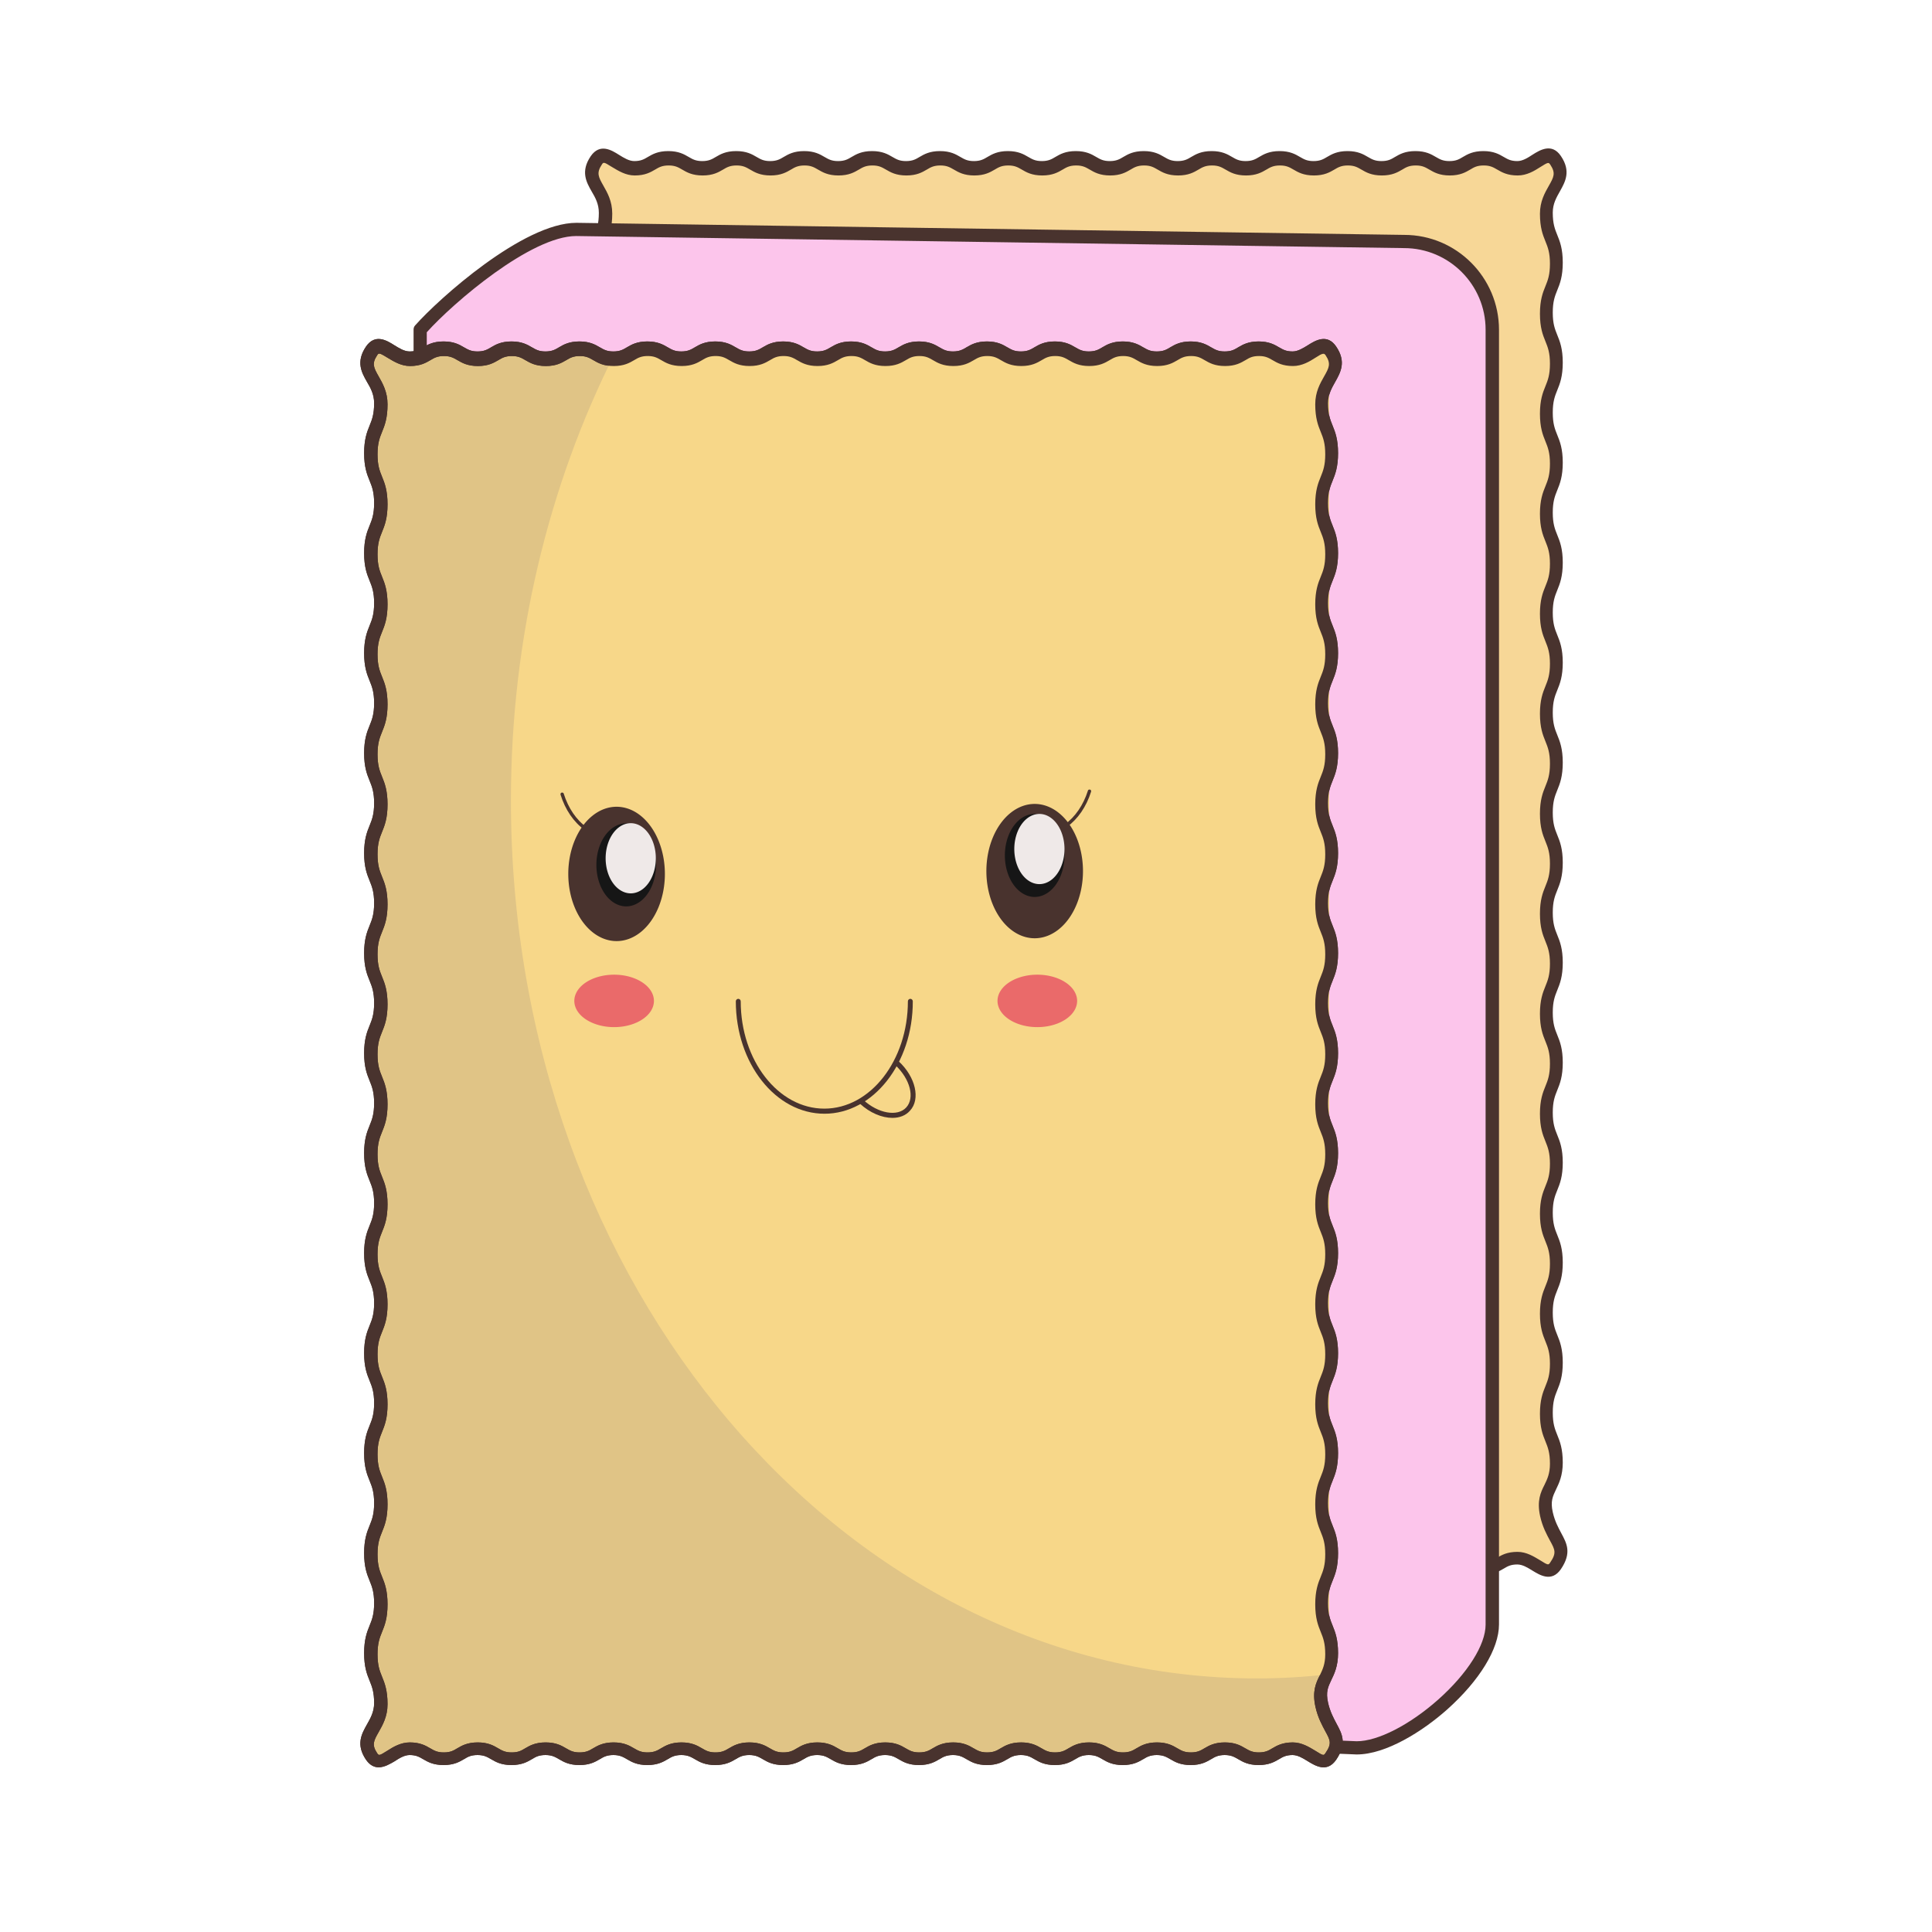
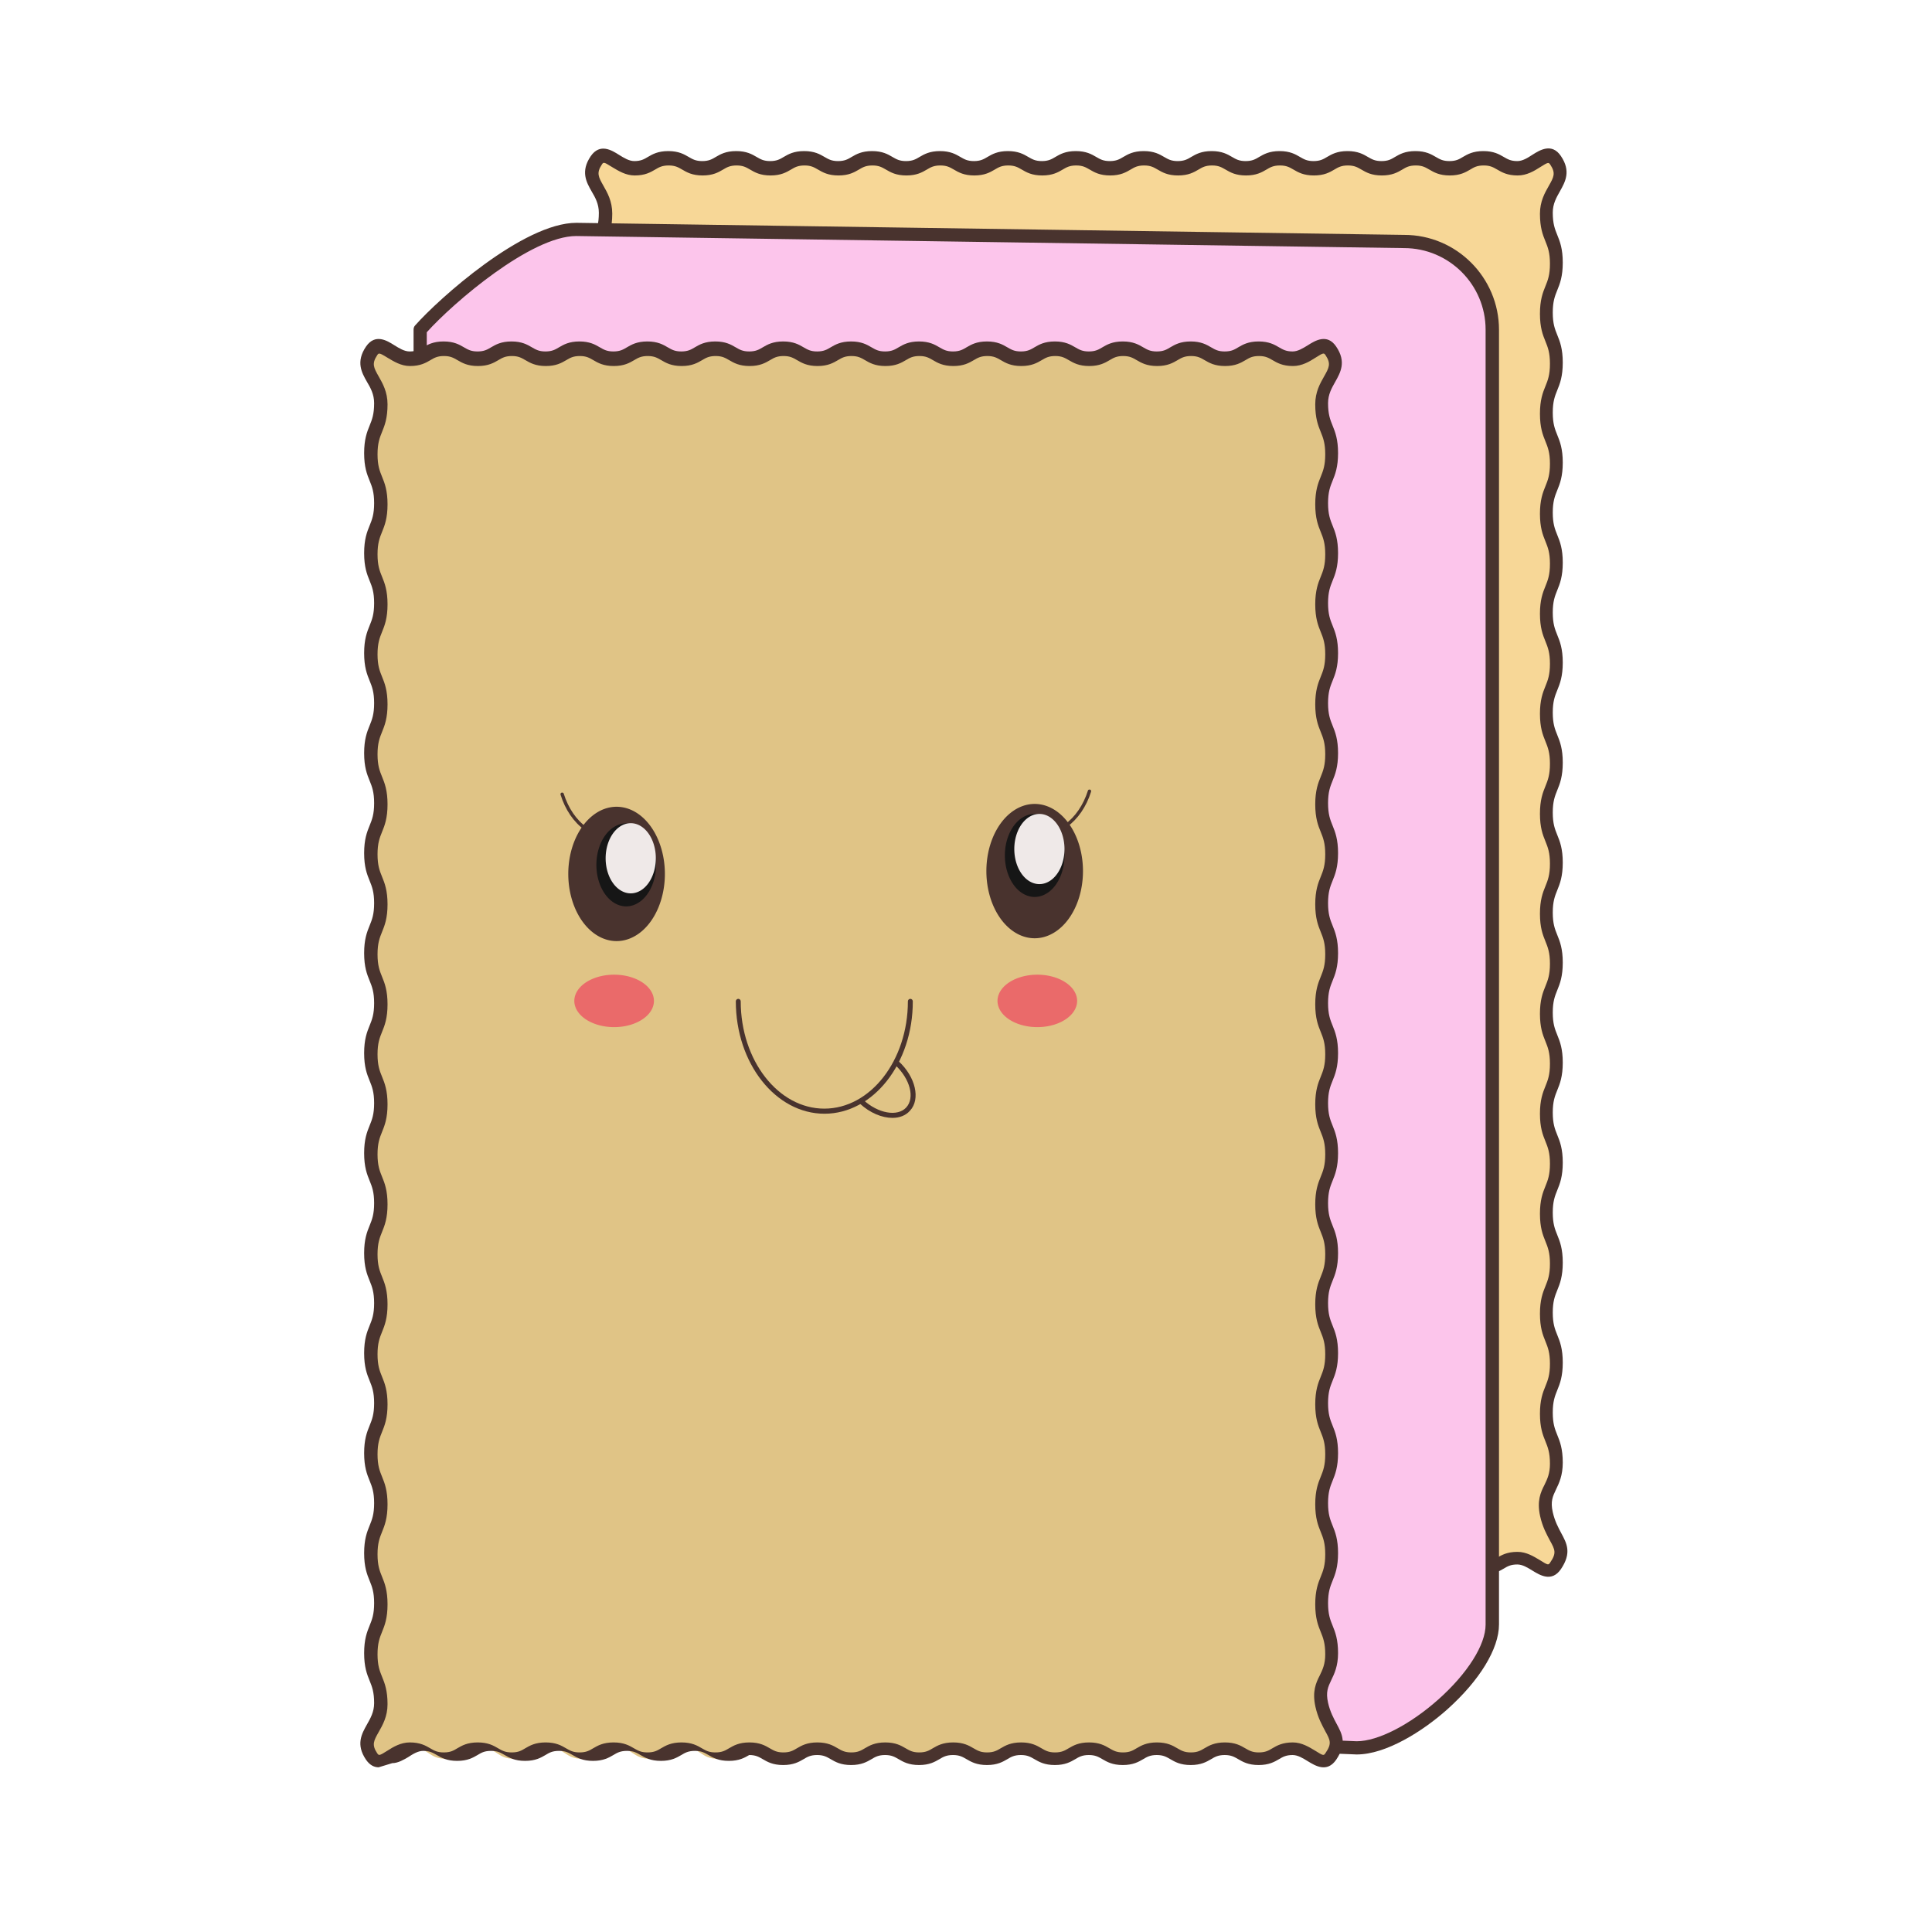
<svg xmlns="http://www.w3.org/2000/svg" width="800px" height="800px" viewBox="0 0 1024 1024" class="icon" version="1.1">
  <path d="M826 829.8c-5.1 7.5-11.5-4.7-20.5-4.7s-9 6-18 6-9-6-18-6-9 6-18 6-9-6-18-6-9 6-18 6-9-6-18-6-9 6-18 6-9-6-18-6-9 6-18 6-9-6-18-6-9 6-18 6-9-6-18-6-9 6-18 6-9-6-18-6-9 6-18 6-9-6-18-6-9 6-18 6-9-6-18-6-9 6-18 6-9-6-18-6-9 6-18 6-9-6-18-6-9 6-18 6-9-6-18.1-6c-9 0-9 6-18.1 6-9 0-9-6-18.1-6s-15.4 12.1-20.5 4.7c-7.5-10.9 5.5-14.9 5.5-28.2 0-13.2-6-13.2-6-26.5 0-13.2 6-13.2 6-26.5 0-13.2-6-13.2-6-26.5 0-13.2 6-13.2 6-26.5 0-13.2-6-13.2-6-26.5 0-13.2 6-13.2 6-26.5 0-13.2-6-13.2-6-26.5 0-13.2 6-13.2 6-26.5 0-13.2-6-13.2-6-26.5 0-13.2 6-13.2 6-26.5 0-13.2-6-13.2-6-26.5 0-13.2 6-13.2 6-26.5 0-13.2-6-13.2-6-26.5 0-13.2 6-13.2 6-26.5 0-13.2-6-13.2-6-26.5 0-13.2 6-13.2 6-26.5 0-13.2-6-13.2-6-26.5 0-13.2 6-13.2 6-26.5 0-13.2-6-13.2-6-26.5 0-13.2 6-13.2 6-26.5 0-13.2-6-13.2-6-26.5 0-13.2 6-13.2 6-26.5 0-13.2-6-13.2-6-26.5 0-13.2 6-13.2 6-26.5 0-13.2-6-13.2-6-26.5 0-13.2 6-13.2 6-26.5s-12.9-17.2-5.5-28.2c5.1-7.5 11.5 4.7 20.5 4.7s9-6 18-6 9 6 18 6 9-6 18-6 9 6 18 6 9-6 18-6 9 6 18 6 9-6 18-6 9 6 18 6 9-6 18-6 9 6 18 6 9-6 18-6 9 6 18 6 9-6 18-6 9 6 18 6 9-6 18-6 9 6 18 6 9-6 18-6 9 6 18 6 9-6 18-6 9 6 18 6 9-6 18-6 9 6 18 6 9-6 18-6 9 6 18.1 6c9 0 9-6 18.1-6 9 0 9 6 18.1 6 9 0 15.4-12.1 20.5-4.7 7.5 10.9-5.5 14.9-5.5 28.2 0 13.2 6 13.2 6 26.5 0 13.2-6 13.2-6 26.5 0 13.2 6 13.2 6 26.5 0 13.2-6 13.2-6 26.5 0 13.2 6 13.2 6 26.5 0 13.2-6 13.2-6 26.5 0 13.2 6 13.2 6 26.5 0 13.2-6 13.2-6 26.5 0 13.2 6 13.2 6 26.5 0 13.2-6 13.2-6 26.5 0 13.2 6 13.2 6 26.5 0 13.2-6 13.2-6 26.5 0 13.2 6 13.2 6 26.5 0 13.2-6 13.2-6 26.5 0 13.2 6 13.2 6 26.5 0 13.2-6 13.2-6 26.5 0 13.2 6 13.2 6 26.5 0 13.2-6 13.2-6 26.5 0 13.2 6 13.2 6 26.5 0 13.2-6 13.2-6 26.5 0 13.2 6 13.2 6 26.5 0 13.2-6 13.2-6 26.5 0 13.2 6 13.2 6 26.5 0 13.2-6 13.2-6 26.5 0 13.2 6 13.2 6 26.5 0 13.2-8.9 14.2-5.9 27.2 3.3 14.5 12.9 16.6 5.4 27.5z" fill="#F7D797" />
  <path d="M319.8 835.7c-2.3 0-4.6-1-6.7-4-5.5-8.1-2.3-13.7 0.5-18.7 1.8-3.2 3.8-6.6 3.8-11.3 0-5.9-1.1-8.7-2.4-11.9-1.4-3.4-2.9-7.3-2.9-14.5 0-7.3 1.5-11.2 2.9-14.6 1.3-3.2 2.4-6 2.4-11.9s-1.1-8.7-2.4-11.9c-1.4-3.4-2.9-7.3-2.9-14.6s1.5-11.2 2.9-14.6c1.3-3.2 2.4-6 2.4-11.9s-1.1-8.7-2.4-11.9c-1.4-3.4-2.9-7.3-2.9-14.6s1.5-11.2 2.9-14.6c1.3-3.2 2.4-6 2.4-11.9s-1.1-8.7-2.4-11.9c-1.4-3.4-2.9-7.3-2.9-14.6s1.5-11.2 2.9-14.6c1.3-3.2 2.4-6 2.4-11.9s-1.1-8.7-2.4-11.9c-1.4-3.4-2.9-7.3-2.9-14.6s1.5-11.2 2.9-14.6c1.3-3.2 2.4-6 2.4-11.9s-1.1-8.7-2.4-11.9c-1.4-3.4-2.9-7.3-2.9-14.6s1.5-11.2 2.9-14.6c1.3-3.2 2.4-6 2.4-11.9s-1.1-8.7-2.4-11.9c-1.4-3.4-2.9-7.3-2.9-14.6s1.5-11.2 2.9-14.6c1.3-3.2 2.4-6 2.4-11.9s-1.1-8.7-2.4-11.9c-1.4-3.4-2.9-7.3-2.9-14.6s1.5-11.2 2.9-14.6c1.3-3.2 2.4-6 2.4-11.9s-1.1-8.7-2.4-11.9c-1.4-3.4-2.9-7.3-2.9-14.6s1.5-11.2 2.9-14.6c1.3-3.2 2.4-6 2.4-11.9s-1.1-8.7-2.4-11.9c-1.4-3.4-2.9-7.3-2.9-14.6s1.5-11.2 2.9-14.6c1.3-3.2 2.4-6 2.4-11.9s-1.1-8.7-2.4-11.9c-1.4-3.4-2.9-7.3-2.9-14.6s1.5-11.2 2.9-14.6c1.3-3.2 2.4-6 2.4-11.9s-1.1-8.7-2.4-11.9c-1.4-3.4-2.9-7.3-2.9-14.6s1.5-11.2 2.9-14.6c1.3-3.2 2.4-6 2.4-11.9s-1.1-8.7-2.4-11.9c-1.4-3.4-2.9-7.3-2.9-14.6s1.5-11.2 2.9-14.6c1.3-3.2 2.4-6 2.4-11.9 0-4.7-1.9-8.1-3.8-11.3-2.8-4.9-6-10.6-0.5-18.7 4.9-7.1 11.2-3.1 15-0.7 2.6 1.6 5.3 3.3 8.1 3.3 3.5 0 5.2-1 7.2-2.2 2.4-1.4 5.3-3.1 10.8-3.1 5.5 0 8.4 1.7 10.8 3.1 2.1 1.2 3.7 2.2 7.2 2.2s5.2-1 7.2-2.2c2.4-1.4 5.3-3.1 10.8-3.1s8.4 1.7 10.8 3.1c2.1 1.2 3.7 2.2 7.2 2.2s5.2-1 7.2-2.2c2.4-1.4 5.3-3.1 10.8-3.1 5.5 0 8.4 1.7 10.8 3.1 2.1 1.2 3.7 2.2 7.2 2.2s5.2-1 7.2-2.2c2.4-1.4 5.3-3.1 10.8-3.1 5.5 0 8.4 1.7 10.8 3.1 2.1 1.2 3.7 2.2 7.2 2.2s5.2-1 7.2-2.2c2.4-1.4 5.3-3.1 10.8-3.1 5.5 0 8.4 1.7 10.8 3.1 2.1 1.2 3.7 2.2 7.2 2.2s5.2-1 7.2-2.2c2.4-1.4 5.3-3.1 10.8-3.1 5.5 0 8.4 1.7 10.8 3.1 2.1 1.2 3.7 2.2 7.2 2.2s5.2-1 7.2-2.2c2.4-1.4 5.3-3.1 10.8-3.1s8.4 1.7 10.8 3.1c2.1 1.2 3.7 2.2 7.2 2.2s5.2-1 7.2-2.2c2.4-1.4 5.3-3.1 10.8-3.1 5.5 0 8.4 1.7 10.8 3.1 2.1 1.2 3.7 2.2 7.2 2.2s5.2-1 7.2-2.2c2.4-1.4 5.3-3.1 10.8-3.1 5.5 0 8.4 1.7 10.8 3.1 2.1 1.2 3.7 2.2 7.2 2.2s5.2-1 7.2-2.2c2.4-1.4 5.3-3.1 10.8-3.1s8.4 1.7 10.8 3.1c2.1 1.2 3.7 2.2 7.2 2.2s5.2-1 7.2-2.2c2.4-1.4 5.3-3.1 10.8-3.1 5.5 0 8.4 1.7 10.8 3.1 2.1 1.2 3.7 2.2 7.2 2.2 3.6 0 5.2-1 7.2-2.2 2.4-1.4 5.3-3.1 10.8-3.1s8.4 1.7 10.8 3.1c2.1 1.2 3.7 2.2 7.2 2.2 3.6 0 5.2-1 7.2-2.2 2.4-1.4 5.3-3.1 10.8-3.1 5.5 0 8.4 1.7 10.8 3.1 2.1 1.2 3.7 2.2 7.2 2.2 2.8 0 5.5-1.7 8.1-3.4 3.8-2.4 10.2-6.4 15 0.7 5.5 8.1 2.3 13.7-0.5 18.7-1.8 3.2-3.8 6.6-3.8 11.3 0 5.9 1.1 8.7 2.4 11.9 1.4 3.4 2.9 7.3 2.9 14.6s-1.5 11.2-2.9 14.6c-1.3 3.2-2.4 6-2.4 11.9s1.1 8.7 2.4 11.9c1.4 3.4 2.9 7.3 2.9 14.6s-1.5 11.2-2.9 14.6c-1.3 3.2-2.4 6-2.4 11.9s1.1 8.7 2.4 11.9c1.4 3.4 2.9 7.3 2.9 14.6s-1.5 11.2-2.9 14.6c-1.3 3.2-2.4 6-2.4 11.9s1.1 8.7 2.4 11.9c1.4 3.4 2.9 7.3 2.9 14.6s-1.5 11.2-2.9 14.6c-1.3 3.2-2.4 6-2.4 11.9s1.1 8.7 2.4 11.9c1.4 3.4 2.9 7.3 2.9 14.6s-1.5 11.2-2.9 14.6c-1.3 3.2-2.4 6-2.4 11.9s1.1 8.7 2.4 11.9c1.4 3.4 2.9 7.3 2.9 14.6s-1.5 11.2-2.9 14.6c-1.3 3.2-2.4 6-2.4 11.9s1.1 8.7 2.4 11.9c1.4 3.4 2.9 7.3 2.9 14.6s-1.5 11.2-2.9 14.6c-1.3 3.2-2.4 6-2.4 11.9s1.1 8.7 2.4 11.9c1.4 3.4 2.9 7.3 2.9 14.6s-1.5 11.2-2.9 14.6c-1.3 3.2-2.4 6-2.4 11.9s1.1 8.7 2.4 11.9c1.4 3.4 2.9 7.3 2.9 14.6s-1.5 11.2-2.9 14.6c-1.3 3.2-2.4 6-2.4 11.9s1.1 8.7 2.4 11.9c1.4 3.4 2.9 7.3 2.9 14.6s-1.5 11.2-2.9 14.6c-1.3 3.2-2.4 6-2.4 11.9s1.1 8.7 2.4 11.9c1.4 3.4 2.9 7.3 2.9 14.6s-1.5 11.2-2.9 14.6c-1.3 3.2-2.4 6-2.4 11.9s1.1 8.7 2.4 11.9c1.4 3.4 2.9 7.3 2.9 14.6s-1.5 11.2-2.9 14.6c-1.3 3.2-2.4 6-2.4 11.9s1.1 8.7 2.4 11.9c1.4 3.4 2.9 7.3 2.9 14.6 0 6.9-2 11-3.6 14.3-1.7 3.6-3 6.2-1.7 12 1.1 4.8 2.9 8.1 4.5 11.1 2.9 5.4 5.7 10.4-0.2 19.1-4.9 7.1-11.2 3.1-15 0.8-2.6-1.6-5.3-3.3-8.1-3.3-3.5 0-5.2 1-7.2 2.2-2.4 1.4-5.3 3.1-10.8 3.1s-8.4-1.7-10.8-3.1c-2.1-1.2-3.7-2.2-7.2-2.2s-5.2 1-7.2 2.2c-2.4 1.4-5.3 3.1-10.8 3.1-5.5 0-8.4-1.7-10.8-3.1-2.1-1.2-3.7-2.2-7.2-2.2s-5.2 1-7.2 2.2c-2.4 1.4-5.3 3.1-10.8 3.1s-8.4-1.7-10.8-3.1c-2.1-1.2-3.7-2.2-7.2-2.2s-5.2 1-7.2 2.2c-2.4 1.4-5.3 3.1-10.8 3.1-5.5 0-8.4-1.7-10.8-3.1-2.1-1.2-3.7-2.2-7.2-2.2s-5.2 1-7.2 2.2c-2.4 1.4-5.3 3.1-10.8 3.1-5.5 0-8.4-1.7-10.8-3.1-2.1-1.2-3.7-2.2-7.2-2.2s-5.2 1-7.2 2.2c-2.4 1.4-5.3 3.1-10.8 3.1-5.5 0-8.4-1.7-10.8-3.1-2.1-1.2-3.7-2.2-7.2-2.2s-5.2 1-7.2 2.2c-2.4 1.4-5.3 3.1-10.8 3.1-5.5 0-8.4-1.7-10.8-3.1-2.1-1.2-3.7-2.2-7.2-2.2s-5.2 1-7.2 2.2c-2.4 1.4-5.3 3.1-10.8 3.1-5.5 0-8.4-1.7-10.8-3.1-2.1-1.2-3.7-2.2-7.2-2.2s-5.2 1-7.2 2.2c-2.4 1.4-5.3 3.1-10.8 3.1-5.5 0-8.4-1.7-10.8-3.1-2.1-1.2-3.7-2.2-7.2-2.2s-5.2 1-7.2 2.2c-2.4 1.4-5.3 3.1-10.8 3.1-5.5 0-8.4-1.7-10.8-3.1-2.1-1.2-3.7-2.2-7.2-2.2s-5.2 1-7.2 2.2c-2.4 1.4-5.3 3.1-10.8 3.1-5.5 0-8.4-1.7-10.8-3.1-2.1-1.2-3.7-2.2-7.2-2.2s-5.2 1-7.2 2.2c-2.4 1.4-5.3 3.1-10.8 3.1-5.5 0-8.4-1.7-10.8-3.1-2.1-1.2-3.7-2.2-7.2-2.2-3.6 0-5.2 1-7.2 2.2-2.4 1.4-5.3 3.1-10.8 3.1-5.5 0-8.4-1.7-10.8-3.1-2.1-1.2-3.7-2.2-7.2-2.2-2.8 0-5.5 1.7-8.1 3.3-2.1 1.3-5.2 3.2-8.3 3.2z m0.3-749.4c-0.5 0-0.8 0.4-1.1 0.9-3 4.5-1.8 6.6 0.8 11.2 2.1 3.7 4.7 8.2 4.7 14.8 0 7.3-1.5 11.2-2.9 14.6-1.3 3.2-2.4 6-2.4 11.9s1.1 8.7 2.4 11.9c1.4 3.4 2.9 7.3 2.9 14.6s-1.5 11.2-2.9 14.6c-1.3 3.2-2.4 6-2.4 11.9s1.1 8.7 2.4 11.9c1.4 3.4 2.9 7.3 2.9 14.6s-1.5 11.2-2.9 14.6c-1.3 3.2-2.4 6-2.4 11.9s1.1 8.7 2.4 11.9c1.4 3.4 2.9 7.3 2.9 14.6s-1.5 11.2-2.9 14.6c-1.3 3.2-2.4 6-2.4 11.9s1.1 8.7 2.4 11.9c1.4 3.4 2.9 7.3 2.9 14.6s-1.5 11.2-2.9 14.6c-1.3 3.2-2.4 6-2.4 11.9s1.1 8.7 2.4 11.9c1.4 3.4 2.9 7.3 2.9 14.6s-1.5 11.2-2.9 14.6c-1.3 3.2-2.4 6-2.4 11.9s1.1 8.7 2.4 11.9c1.4 3.4 2.9 7.3 2.9 14.6s-1.5 11.2-2.9 14.6c-1.3 3.2-2.4 6-2.4 11.9s1.1 8.7 2.4 11.9c1.4 3.4 2.9 7.3 2.9 14.6s-1.5 11.2-2.9 14.6c-1.3 3.2-2.4 6-2.4 11.9s1.1 8.7 2.4 11.9c1.4 3.4 2.9 7.3 2.9 14.6s-1.5 11.2-2.9 14.6c-1.3 3.2-2.4 6-2.4 11.9s1.1 8.7 2.4 11.9c1.4 3.4 2.9 7.3 2.9 14.6s-1.5 11.2-2.9 14.6c-1.3 3.2-2.4 6-2.4 11.9s1.1 8.7 2.4 11.9c1.4 3.4 2.9 7.3 2.9 14.6s-1.5 11.2-2.9 14.6c-1.3 3.2-2.4 6-2.4 11.9s1.1 8.7 2.4 11.9c1.4 3.4 2.9 7.3 2.9 14.6s-1.5 11.2-2.9 14.6c-1.3 3.2-2.4 6-2.4 11.9s1.1 8.7 2.4 11.9c1.4 3.4 2.9 7.3 2.9 14.6s-1.5 11.2-2.9 14.6c-1.3 3.2-2.4 6-2.4 11.9s1.1 8.7 2.4 11.9c1.4 3.4 2.9 7.3 2.9 14.6 0 6.6-2.6 11.1-4.7 14.8-2.6 4.6-3.8 6.7-0.8 11.2 0.9 1.3 1 1.5 5.4-1.3 3.1-2 7.1-4.4 11.9-4.4 5.5 0 8.4 1.7 10.8 3.1 2.1 1.2 3.7 2.2 7.2 2.2 3.6 0 5.2-1 7.2-2.2 2.4-1.4 5.3-3.1 10.8-3.1 5.5 0 8.4 1.7 10.8 3.1 2.1 1.2 3.7 2.2 7.2 2.2s5.2-1 7.2-2.2c2.4-1.4 5.3-3.1 10.8-3.1 5.5 0 8.4 1.7 10.8 3.1 2.1 1.2 3.7 2.2 7.2 2.2s5.2-1 7.2-2.2c2.4-1.4 5.3-3.1 10.8-3.1 5.5 0 8.4 1.7 10.8 3.1 2.1 1.2 3.7 2.2 7.2 2.2s5.2-1 7.2-2.2c2.4-1.4 5.3-3.1 10.8-3.1 5.5 0 8.4 1.7 10.8 3.1 2.1 1.2 3.7 2.2 7.2 2.2s5.2-1 7.2-2.2c2.4-1.4 5.3-3.1 10.8-3.1 5.5 0 8.4 1.7 10.8 3.1 2.1 1.2 3.7 2.2 7.2 2.2s5.2-1 7.2-2.2c2.4-1.4 5.3-3.1 10.8-3.1 5.5 0 8.4 1.7 10.8 3.1 2.1 1.2 3.7 2.2 7.2 2.2s5.2-1 7.2-2.2c2.4-1.4 5.3-3.1 10.8-3.1s8.4 1.7 10.8 3.1c2.1 1.2 3.7 2.2 7.2 2.2s5.2-1 7.2-2.2c2.4-1.4 5.3-3.1 10.8-3.1 5.5 0 8.4 1.7 10.8 3.1 2.1 1.2 3.7 2.2 7.2 2.2s5.2-1 7.2-2.2c2.4-1.4 5.3-3.1 10.8-3.1 5.5 0 8.4 1.7 10.8 3.1 2.1 1.2 3.7 2.2 7.2 2.2s5.2-1 7.2-2.2c2.4-1.4 5.3-3.1 10.8-3.1 5.5 0 8.4 1.7 10.8 3.1 2.1 1.2 3.7 2.2 7.2 2.2s5.2-1 7.2-2.2c2.4-1.4 5.3-3.1 10.8-3.1 5.5 0 8.4 1.7 10.8 3.1 2.1 1.2 3.7 2.2 7.2 2.2s5.2-1 7.2-2.2c2.4-1.4 5.3-3.1 10.8-3.1 5.5 0 8.4 1.7 10.8 3.1 2.1 1.2 3.7 2.2 7.2 2.2s5.2-1 7.2-2.2c2.4-1.4 5.3-3.1 10.8-3.1 4.8 0 8.7 2.5 11.9 4.4 4.4 2.8 4.5 2.6 5.4 1.3 3.5-5.1 2.6-6.8-0.1-11.7-1.7-3.2-3.9-7.1-5.2-12.9-1.8-8.2 0.3-12.7 2.3-16.6 1.5-3.1 2.9-6 2.9-11.2 0-5.9-1.1-8.7-2.4-11.9-1.4-3.4-2.9-7.3-2.9-14.6s1.5-11.2 2.9-14.6c1.3-3.2 2.4-6 2.4-11.9s-1.1-8.7-2.4-11.9c-1.4-3.4-2.9-7.3-2.9-14.6s1.5-11.2 2.9-14.6c1.3-3.2 2.4-6 2.4-11.9s-1.1-8.7-2.4-11.9c-1.4-3.4-2.9-7.3-2.9-14.6s1.5-11.2 2.9-14.6c1.3-3.2 2.4-6 2.4-11.9s-1.1-8.7-2.4-11.9c-1.4-3.4-2.9-7.3-2.9-14.6s1.5-11.2 2.9-14.6c1.3-3.2 2.4-6 2.4-11.9s-1.1-8.7-2.4-11.9c-1.4-3.4-2.9-7.3-2.9-14.6s1.5-11.2 2.9-14.6c1.3-3.2 2.4-6 2.4-11.9s-1.1-8.7-2.4-11.9c-1.4-3.4-2.9-7.3-2.9-14.6s1.5-11.2 2.9-14.6c1.3-3.2 2.4-6 2.4-11.9s-1.1-8.7-2.4-11.9c-1.4-3.4-2.9-7.3-2.9-14.6s1.5-11.2 2.9-14.6c1.3-3.2 2.4-6 2.4-11.9s-1.1-8.7-2.4-11.9c-1.4-3.4-2.9-7.3-2.9-14.6s1.5-11.2 2.9-14.6c1.3-3.2 2.4-6 2.4-11.9s-1.1-8.7-2.4-11.9c-1.4-3.4-2.9-7.3-2.9-14.6s1.5-11.2 2.9-14.6c1.3-3.2 2.4-6 2.4-11.9s-1.1-8.7-2.4-11.9c-1.4-3.4-2.9-7.3-2.9-14.6s1.5-11.2 2.9-14.6c1.3-3.2 2.4-6 2.4-11.9s-1.1-8.7-2.4-11.9c-1.4-3.4-2.9-7.3-2.9-14.6s1.5-11.2 2.9-14.6c1.3-3.2 2.4-6 2.4-11.9s-1.1-8.7-2.4-11.9c-1.4-3.4-2.9-7.3-2.9-14.6s1.5-11.2 2.9-14.6c1.3-3.2 2.4-6 2.4-11.9s-1.1-8.7-2.4-11.9c-1.4-3.4-2.9-7.3-2.9-14.6 0-6.6 2.6-11.1 4.7-14.8 2.6-4.6 3.8-6.7 0.8-11.2-0.9-1.3-1-1.5-5.4 1.3-3.1 2-7.1 4.4-11.9 4.4-5.5 0-8.4-1.7-10.8-3.1-2.1-1.2-3.7-2.2-7.2-2.2-3.6 0-5.2 1-7.2 2.2-2.4 1.4-5.3 3.1-10.8 3.1-5.5 0-8.4-1.7-10.8-3.1-2.1-1.2-3.7-2.2-7.2-2.2-3.6 0-5.2 1-7.2 2.2-2.4 1.4-5.3 3.1-10.8 3.1-5.5 0-8.4-1.7-10.8-3.1-2.1-1.2-3.7-2.2-7.2-2.2s-5.2 1-7.2 2.2c-2.4 1.4-5.3 3.1-10.8 3.1-5.5 0-8.4-1.7-10.8-3.1-2.1-1.2-3.7-2.2-7.2-2.2s-5.2 1-7.2 2.2c-2.4 1.4-5.3 3.1-10.8 3.1-5.5 0-8.4-1.7-10.8-3.1-2.1-1.2-3.7-2.2-7.2-2.2s-5.2 1-7.2 2.2c-2.4 1.4-5.3 3.1-10.8 3.1-5.5 0-8.4-1.7-10.8-3.1-2.1-1.2-3.7-2.2-7.2-2.2s-5.2 1-7.2 2.2c-2.4 1.4-5.3 3.1-10.8 3.1-5.5 0-8.4-1.7-10.8-3.1-2.1-1.2-3.7-2.2-7.2-2.2s-5.2 1-7.2 2.2c-2.4 1.4-5.3 3.1-10.8 3.1-5.5 0-8.4-1.7-10.8-3.1-2.1-1.2-3.7-2.2-7.2-2.2s-5.2 1-7.2 2.2c-2.4 1.4-5.3 3.1-10.8 3.1-5.5 0-8.4-1.7-10.8-3.1-2.1-1.2-3.7-2.2-7.2-2.2s-5.2 1-7.2 2.2c-2.4 1.4-5.3 3.1-10.8 3.1-5.5 0-8.4-1.7-10.8-3.1-2.1-1.2-3.7-2.2-7.2-2.2s-5.2 1-7.2 2.2c-2.4 1.4-5.3 3.1-10.8 3.1-5.5 0-8.4-1.7-10.8-3.1-2.1-1.2-3.7-2.2-7.2-2.2s-5.2 1-7.2 2.2c-2.4 1.4-5.3 3.1-10.8 3.1-5.5 0-8.4-1.7-10.8-3.1-2.1-1.2-3.7-2.2-7.2-2.2s-5.2 1-7.2 2.2c-2.4 1.4-5.3 3.1-10.8 3.1s-8.4-1.7-10.8-3.1c-2.1-1.2-3.7-2.2-7.2-2.2s-5.2 1-7.2 2.2c-2.4 1.4-5.3 3.1-10.8 3.1-4.8 0-8.7-2.5-11.9-4.4-2.6-1.6-3.7-2.3-4.4-2.3z" fill="#49332E" />
  <path d="M719.1 926.4l-449.7-18.6c-25.8 0-46.8-20.9-46.8-46.8V174.7c14.2-16.1 57-53.1 82.8-53.1l438.8 6.4c25.8 0 46.8 20.9 46.8 46.8V861c0 25.8-46.1 65.4-71.9 65.4z" fill="#FCC5EB" />
  <path d="M719.1 929.9h-0.1l-449.6-18.6c-27.7 0-50.2-22.6-50.2-50.3V174.7c0-0.9 0.3-1.7 0.9-2.3 12.3-13.9 57.2-54.3 85.4-54.3l438.8 6.4c27.7 0 50.2 22.6 50.2 50.3V861c0 12.9-10.3 29.7-27.4 45-13 11.6-32.5 23.9-48 23.9zM226.2 176.1v685c0 23.8 19.4 43.2 43.2 43.2h0.1l449.6 18.6c11.2 0 28.1-8.7 43.2-22.1 15.5-13.8 25.1-29 25.1-39.7V174.7c0-23.8-19.4-43.2-43.2-43.2l-438.8-6.4c-23.9 0-64.9 35.1-79.2 51z" fill="#49332E" />
  <path d="M706.9 930.9c-5.1 7.5-11.5-4.7-20.5-4.7s-9 6-18 6-9-6-18-6-9 6-18 6-9-6-18-6-9 6-18 6-9-6-18-6-9 6-18 6-9-6-18-6-9 6-18 6-9-6-18-6-9 6-18 6-9-6-18-6-9 6-18 6-9-6-18-6-9 6-18 6-9-6-18-6-9 6-18 6-9-6-18-6-9 6-18 6-9-6-18-6-9 6-18 6-9-6-18-6-9 6-18 6-9-6-18.1-6c-9 0-9 6-18.1 6-9 0-9-6-18.1-6s-15.4 12.1-20.5 4.7c-7.5-10.9 5.5-14.9 5.5-28.2 0-13.2-6-13.2-6-26.5 0-13.2 6-13.2 6-26.5 0-13.2-6-13.2-6-26.5 0-13.2 6-13.2 6-26.5 0-13.2-6-13.2-6-26.5 0-13.2 6-13.2 6-26.5 0-13.2-6-13.2-6-26.5 0-13.2 6-13.2 6-26.5 0-13.2-6-13.2-6-26.5 0-13.2 6-13.2 6-26.5 0-13.2-6-13.2-6-26.5 0-13.2 6-13.2 6-26.5 0-13.2-6-13.2-6-26.5 0-13.2 6-13.2 6-26.5 0-13.2-6-13.2-6-26.5 0-13.2 6-13.2 6-26.5 0-13.2-6-13.2-6-26.5 0-13.2 6-13.2 6-26.5 0-13.2-6-13.2-6-26.5 0-13.2 6-13.2 6-26.5 0-13.2-6-13.2-6-26.5 0-13.2 6-13.2 6-26.5 0-13.2-6-13.2-6-26.5 0-13.2 6-13.2 6-26.5 0-13.2-6-13.2-6-26.5 0-13.2 6-13.2 6-26.5s-12.9-17.2-5.5-28.2c5.1-7.5 11.5 4.7 20.5 4.7s9-6 18-6 9 6 18 6 9-6 18-6 9 6 18 6 9-6 18-6 9 6 18 6 9-6 18-6 9 6 18 6 9-6 18-6 9 6 18 6 9-6 18-6 9 6 18 6 9-6 18-6 9 6 18 6 9-6 18-6 9 6 18 6 9-6 18-6 9 6 18 6 9-6 18-6 9 6 18 6 9-6 18-6 9 6 18 6 9-6 18-6 9 6 18.1 6c9 0 9-6 18.1-6 9 0 9 6 18.1 6 9 0 15.4-12.1 20.5-4.7 7.5 10.9-5.5 14.9-5.5 28.2 0 13.2 6 13.2 6 26.5 0 13.2-6 13.2-6 26.5 0 13.2 6 13.2 6 26.5 0 13.2-6 13.2-6 26.5 0 13.2 6 13.2 6 26.5 0 13.2-6 13.2-6 26.5 0 13.2 6 13.2 6 26.5 0 13.2-6 13.2-6 26.5 0 13.2 6 13.2 6 26.5 0 13.2-6 13.2-6 26.5 0 13.2 6 13.2 6 26.5 0 13.2-6 13.2-6 26.5 0 13.2 6 13.2 6 26.5 0 13.2-6 13.2-6 26.5 0 13.2 6 13.2 6 26.5 0 13.2-6 13.2-6 26.5 0 13.2 6 13.2 6 26.5 0 13.2-6 13.2-6 26.5 0 13.2 6 13.2 6 26.5 0 13.2-6 13.2-6 26.5 0 13.2 6 13.2 6 26.5 0 13.2-6 13.2-6 26.5 0 13.2 6 13.2 6 26.5 0 13.2-6 13.2-6 26.5 0 13.2 6 13.2 6 26.5 0 13.2-8.9 14.2-5.9 27.2 3.3 14.4 12.9 16.5 5.4 27.5z" fill="#E0C486" />
-   <path d="M200.7 936.7c-2.3 0-4.6-1-6.7-4-5.5-8.1-2.3-13.7 0.5-18.7 1.8-3.2 3.8-6.6 3.8-11.3 0-5.9-1.1-8.7-2.4-11.9-1.4-3.4-2.9-7.3-2.9-14.6s1.5-11.2 2.9-14.6c1.3-3.2 2.4-6 2.4-11.9s-1.1-8.7-2.4-11.9c-1.4-3.4-2.9-7.3-2.9-14.6s1.5-11.2 2.9-14.6c1.3-3.2 2.4-6 2.4-11.9s-1.1-8.7-2.4-11.9c-1.4-3.4-2.9-7.3-2.9-14.6s1.5-11.2 2.9-14.6c1.3-3.2 2.4-6 2.4-11.9s-1.1-8.7-2.4-11.9c-1.4-3.4-2.9-7.3-2.9-14.6s1.5-11.2 2.9-14.6c1.3-3.2 2.4-6 2.4-11.9s-1.1-8.7-2.4-11.9c-1.4-3.4-2.9-7.3-2.9-14.6s1.5-11.2 2.9-14.6c1.3-3.2 2.4-6 2.4-11.9s-1.1-8.7-2.4-11.9c-1.4-3.4-2.9-7.3-2.9-14.6s1.5-11.2 2.9-14.6c1.3-3.2 2.4-6 2.4-11.9s-1.1-8.7-2.4-11.9c-1.4-3.4-2.9-7.3-2.9-14.6s1.5-11.2 2.9-14.6c1.3-3.2 2.4-6 2.4-11.9s-1.1-8.7-2.4-11.9c-1.4-3.4-2.9-7.3-2.9-14.6s1.5-11.2 2.9-14.6c1.3-3.2 2.4-6 2.4-11.9s-1.1-8.7-2.4-11.9c-1.4-3.4-2.9-7.3-2.9-14.6s1.5-11.2 2.9-14.6c1.3-3.2 2.4-6 2.4-11.9s-1.1-8.7-2.4-11.9c-1.4-3.4-2.9-7.3-2.9-14.6s1.5-11.2 2.9-14.6c1.3-3.2 2.4-6 2.4-11.9s-1.1-8.7-2.4-11.9c-1.4-3.4-2.9-7.3-2.9-14.6s1.5-11.2 2.9-14.6c1.3-3.2 2.4-6 2.4-11.9s-1.1-8.7-2.4-11.9c-1.4-3.4-2.9-7.3-2.9-14.6s1.5-11.2 2.9-14.6c1.3-3.2 2.4-6 2.4-11.9s-1.1-8.7-2.4-11.9c-1.4-3.4-2.9-7.3-2.9-14.6s1.5-11.2 2.9-14.6c1.3-3.2 2.4-6 2.4-11.9 0-4.7-1.9-8.1-3.8-11.3-2.8-4.9-6-10.6-0.5-18.7 4.9-7.1 11.2-3.1 15-0.7 2.6 1.6 5.3 3.3 8.1 3.3 3.5 0 5.2-1 7.2-2.2 2.4-1.4 5.3-3.1 10.8-3.1 5.5 0 8.4 1.7 10.8 3.1 2.1 1.2 3.7 2.2 7.2 2.2s5.2-1 7.2-2.2c2.4-1.4 5.3-3.1 10.8-3.1s8.4 1.7 10.8 3.1c2.1 1.2 3.7 2.2 7.2 2.2s5.2-1 7.2-2.2c2.4-1.4 5.3-3.1 10.8-3.1s8.4 1.7 10.8 3.1c2.1 1.2 3.7 2.2 7.2 2.2s5.2-1 7.2-2.2c2.4-1.4 5.3-3.1 10.8-3.1s8.4 1.7 10.8 3.1c2.1 1.2 3.7 2.2 7.2 2.2s5.2-1 7.2-2.2c2.4-1.4 5.3-3.1 10.8-3.1 5.5 0 8.4 1.7 10.8 3.1 2.1 1.2 3.7 2.2 7.2 2.2s5.2-1 7.2-2.2c2.4-1.4 5.3-3.1 10.8-3.1 5.5 0 8.4 1.7 10.8 3.1 2.1 1.2 3.7 2.2 7.2 2.2s5.2-1 7.2-2.2c2.4-1.4 5.3-3.1 10.8-3.1s8.4 1.7 10.8 3.1c2.1 1.2 3.7 2.2 7.2 2.2s5.2-1 7.2-2.2c2.4-1.4 5.3-3.1 10.8-3.1 5.5 0 8.4 1.7 10.8 3.1 2.1 1.2 3.7 2.2 7.2 2.2s5.2-1 7.2-2.2c2.4-1.4 5.3-3.1 10.8-3.1 5.5 0 8.4 1.7 10.8 3.1 2.1 1.2 3.7 2.2 7.2 2.2s5.2-1 7.2-2.2c2.4-1.4 5.3-3.1 10.8-3.1 5.5 0 8.4 1.7 10.8 3.1 2.1 1.2 3.7 2.2 7.2 2.2s5.2-1 7.2-2.2c2.4-1.4 5.3-3.1 10.8-3.1 5.5 0 8.4 1.7 10.8 3.1 2.1 1.2 3.7 2.2 7.2 2.2 3.6 0 5.2-1 7.2-2.2 2.4-1.4 5.3-3.1 10.8-3.1s8.4 1.7 10.8 3.1c2.1 1.2 3.7 2.2 7.2 2.2 3.6 0 5.2-1 7.2-2.2 2.4-1.4 5.3-3.1 10.8-3.1 5.5 0 8.4 1.7 10.8 3.1 2.1 1.2 3.7 2.2 7.2 2.2 2.8 0 5.5-1.7 8.1-3.3 3.8-2.4 10.2-6.4 15 0.7 5.5 8.1 2.3 13.7-0.5 18.7-1.8 3.2-3.8 6.6-3.8 11.3 0 5.9 1.1 8.7 2.4 11.9 1.4 3.4 2.9 7.3 2.9 14.6s-1.5 11.2-2.9 14.6c-1.3 3.2-2.4 6-2.4 11.9s1.1 8.7 2.4 11.9c1.4 3.4 2.9 7.3 2.9 14.6s-1.5 11.2-2.9 14.6c-1.3 3.2-2.4 6-2.4 11.9s1.1 8.7 2.4 11.9c1.4 3.4 2.9 7.3 2.9 14.6s-1.5 11.2-2.9 14.6c-1.3 3.2-2.4 6-2.4 11.9s1.1 8.7 2.4 11.9c1.4 3.4 2.9 7.3 2.9 14.6s-1.5 11.2-2.9 14.6c-1.3 3.2-2.4 6-2.4 11.9s1.1 8.7 2.4 11.9c1.4 3.4 2.9 7.3 2.9 14.6s-1.5 11.2-2.9 14.6c-1.3 3.2-2.4 6-2.4 11.9s1.1 8.7 2.4 11.9c1.4 3.4 2.9 7.3 2.9 14.6s-1.5 11.2-2.9 14.6c-1.3 3.2-2.4 6-2.4 11.9s1.1 8.7 2.4 11.9c1.4 3.4 2.9 7.3 2.9 14.6s-1.5 11.2-2.9 14.6c-1.3 3.2-2.4 6-2.4 11.9s1.1 8.7 2.4 11.9c1.4 3.4 2.9 7.3 2.9 14.6s-1.5 11.2-2.9 14.6c-1.3 3.2-2.4 6-2.4 11.9s1.1 8.7 2.4 11.9c1.4 3.4 2.9 7.3 2.9 14.6s-1.5 11.2-2.9 14.6c-1.3 3.2-2.4 6-2.4 11.9s1.1 8.7 2.4 11.9c1.4 3.4 2.9 7.3 2.9 14.6s-1.5 11.2-2.9 14.6c-1.3 3.2-2.4 6-2.4 11.9s1.1 8.7 2.4 11.9c1.4 3.4 2.9 7.3 2.9 14.6s-1.5 11.2-2.9 14.6c-1.3 3.2-2.4 6-2.4 11.9s1.1 8.7 2.4 11.9c1.4 3.4 2.9 7.3 2.9 14.6s-1.5 11.2-2.9 14.6c-1.3 3.2-2.4 6-2.4 11.9s1.1 8.7 2.4 11.9c1.4 3.4 2.9 7.3 2.9 14.6 0 6.9-2 11-3.6 14.3-1.7 3.6-3 6.2-1.7 12 1.1 4.8 2.9 8.1 4.5 11.1 2.9 5.4 5.7 10.4-0.2 19.1-4.9 7.1-11.2 3.1-15 0.8-2.6-1.6-5.3-3.3-8.1-3.3-3.5 0-5.2 1-7.2 2.2-2.4 1.4-5.3 3.1-10.8 3.1-5.5 0-8.4-1.7-10.8-3.1-2.1-1.2-3.7-2.2-7.2-2.2s-5.2 1-7.2 2.2c-2.4 1.4-5.3 3.1-10.8 3.1-5.5 0-8.4-1.7-10.8-3.1-2.1-1.2-3.7-2.2-7.2-2.2s-5.2 1-7.2 2.2c-2.4 1.4-5.3 3.1-10.8 3.1-5.5 0-8.4-1.7-10.8-3.1-2.1-1.2-3.7-2.2-7.2-2.2s-5.2 1-7.2 2.2c-2.4 1.4-5.3 3.1-10.8 3.1-5.5 0-8.4-1.7-10.8-3.1-2.1-1.2-3.7-2.2-7.2-2.2s-5.2 1-7.2 2.2c-2.4 1.4-5.3 3.1-10.8 3.1-5.5 0-8.4-1.7-10.8-3.1-2.1-1.2-3.7-2.2-7.2-2.2s-5.2 1-7.2 2.2c-2.4 1.4-5.3 3.1-10.8 3.1-5.5 0-8.4-1.7-10.8-3.1-2.1-1.2-3.7-2.2-7.2-2.2s-5.2 1-7.2 2.2c-2.4 1.4-5.3 3.1-10.8 3.1s-8.4-1.7-10.8-3.1c-2.1-1.2-3.7-2.2-7.2-2.2s-5.2 1-7.2 2.2c-2.4 1.4-5.3 3.1-10.8 3.1-5.5 0-8.4-1.7-10.8-3.1-2.1-1.2-3.7-2.2-7.2-2.2s-5.2 1-7.2 2.2c-2.4 1.4-5.3 3.1-10.8 3.1-5.5 0-8.4-1.7-10.8-3.1-2.1-1.2-3.7-2.2-7.2-2.2s-5.2 1-7.2 2.2c-2.4 1.4-5.3 3.1-10.8 3.1-5.5 0-8.4-1.7-10.8-3.1-2.1-1.2-3.7-2.2-7.2-2.2s-5.2 1-7.2 2.2c-2.4 1.4-5.3 3.1-10.8 3.1-5.5 0-8.4-1.7-10.8-3.1-2.1-1.2-3.7-2.2-7.2-2.2-3.6 0-5.2 1-7.2 2.2-2.4 1.4-5.3 3.1-10.8 3.1-5.5 0-8.4-1.7-10.8-3.1-2.1-1.2-3.7-2.2-7.2-2.2-3.6 0-5.2 1-7.2 2.2-2.4 1.4-5.3 3.1-10.8 3.1-5.5 0-8.4-1.7-10.8-3.1-2.1-1.2-3.7-2.2-7.2-2.2-2.8 0-5.5 1.7-8.1 3.4-2.1 1.2-5.2 3.1-8.3 3.1z m0.3-749.3c-0.5 0-0.8 0.4-1.1 0.9-3 4.5-1.8 6.6 0.8 11.2 2.1 3.7 4.7 8.2 4.7 14.8 0 7.3-1.5 11.2-2.9 14.6-1.3 3.2-2.4 6-2.4 11.9s1.1 8.7 2.4 11.9c1.4 3.4 2.9 7.3 2.9 14.6s-1.5 11.2-2.9 14.6c-1.3 3.2-2.4 6-2.4 11.9s1.1 8.7 2.4 11.9c1.4 3.4 2.9 7.3 2.9 14.6s-1.5 11.2-2.9 14.6c-1.3 3.2-2.4 6-2.4 11.9s1.1 8.7 2.4 11.9c1.4 3.4 2.9 7.3 2.9 14.6s-1.5 11.2-2.9 14.6c-1.3 3.2-2.4 6-2.4 11.9s1.1 8.7 2.4 11.9c1.4 3.4 2.9 7.3 2.9 14.6s-1.5 11.2-2.9 14.6c-1.3 3.2-2.4 6-2.4 11.9s1.1 8.7 2.4 11.9c1.4 3.4 2.9 7.3 2.9 14.6s-1.5 11.2-2.9 14.6c-1.3 3.2-2.4 6-2.4 11.9s1.1 8.7 2.4 11.9c1.4 3.4 2.9 7.3 2.9 14.6s-1.5 11.2-2.9 14.6c-1.3 3.2-2.4 6-2.4 11.9s1.1 8.7 2.4 11.9c1.4 3.4 2.9 7.3 2.9 14.6s-1.5 11.2-2.9 14.6c-1.3 3.2-2.4 6-2.4 11.9s1.1 8.7 2.4 11.9c1.4 3.4 2.9 7.3 2.9 14.6s-1.5 11.2-2.9 14.6c-1.3 3.2-2.4 6-2.4 11.9s1.1 8.7 2.4 11.9c1.4 3.4 2.9 7.3 2.9 14.6s-1.5 11.2-2.9 14.6c-1.3 3.2-2.4 6-2.4 11.9s1.1 8.7 2.4 11.9c1.4 3.4 2.9 7.3 2.9 14.6s-1.5 11.2-2.9 14.6c-1.3 3.2-2.4 6-2.4 11.9s1.1 8.7 2.4 11.9c1.4 3.4 2.9 7.3 2.9 14.6s-1.5 11.2-2.9 14.6c-1.3 3.2-2.4 6-2.4 11.9s1.1 8.7 2.4 11.9c1.4 3.4 2.9 7.3 2.9 14.6s-1.5 11.2-2.9 14.6c-1.3 3.2-2.4 6-2.4 11.9s1.1 8.7 2.4 11.9c1.4 3.4 2.9 7.3 2.9 14.5 0 6.6-2.6 11.1-4.7 14.8-2.6 4.6-3.8 6.7-0.8 11.2 0.9 1.3 1 1.5 5.4-1.3 3.1-2 7.1-4.4 11.9-4.4 5.5 0 8.4 1.7 10.8 3.1 2.1 1.2 3.7 2.2 7.2 2.2 3.6 0 5.2-1 7.2-2.2 2.4-1.4 5.3-3.1 10.8-3.1 5.5 0 8.4 1.7 10.8 3.1 2.1 1.2 3.7 2.2 7.2 2.2 3.6 0 5.2-1 7.2-2.2 2.4-1.4 5.3-3.1 10.8-3.1 5.5 0 8.4 1.7 10.8 3.1 2.1 1.2 3.7 2.2 7.2 2.2s5.2-1 7.2-2.2c2.4-1.4 5.3-3.1 10.8-3.1 5.5 0 8.4 1.7 10.8 3.1 2.1 1.2 3.7 2.2 7.2 2.2s5.2-1 7.2-2.2c2.4-1.4 5.3-3.1 10.8-3.1 5.5 0 8.4 1.7 10.8 3.1 2.1 1.2 3.7 2.2 7.2 2.2s5.2-1 7.2-2.2c2.4-1.4 5.3-3.1 10.8-3.1 5.5 0 8.4 1.7 10.8 3.1 2.1 1.2 3.7 2.2 7.2 2.2s5.2-1 7.2-2.2c2.4-1.4 5.3-3.1 10.8-3.1 5.5 0 8.4 1.7 10.8 3.1 2.1 1.2 3.7 2.2 7.2 2.2s5.2-1 7.2-2.2c2.4-1.4 5.3-3.1 10.8-3.1 5.5 0 8.4 1.7 10.8 3.1 2.1 1.2 3.7 2.2 7.2 2.2s5.2-1 7.2-2.2c2.4-1.4 5.3-3.1 10.8-3.1s8.4 1.7 10.8 3.1c2.1 1.2 3.7 2.2 7.2 2.2s5.2-1 7.2-2.2c2.4-1.4 5.3-3.1 10.8-3.1 5.5 0 8.4 1.7 10.8 3.1 2.1 1.2 3.7 2.2 7.2 2.2s5.2-1 7.2-2.2c2.4-1.4 5.3-3.1 10.8-3.1 5.5 0 8.4 1.7 10.8 3.1 2.1 1.2 3.7 2.2 7.2 2.2s5.2-1 7.2-2.2c2.4-1.4 5.3-3.1 10.8-3.1 5.5 0 8.4 1.7 10.8 3.1 2.1 1.2 3.7 2.2 7.2 2.2s5.2-1 7.2-2.2c2.4-1.4 5.3-3.1 10.8-3.1 5.5 0 8.4 1.7 10.8 3.1 2.1 1.2 3.7 2.2 7.2 2.2s5.2-1 7.2-2.2c2.4-1.4 5.3-3.1 10.8-3.1 4.8 0 8.7 2.5 11.9 4.4 4.4 2.8 4.5 2.6 5.4 1.3 3.5-5.1 2.6-6.8-0.1-11.7-1.7-3.2-3.9-7.1-5.2-12.9-1.8-8.2 0.3-12.7 2.3-16.6 1.5-3.1 2.9-6 2.9-11.2 0-5.9-1.1-8.7-2.4-11.9-1.4-3.4-2.9-7.3-2.9-14.6s1.5-11.2 2.9-14.6c1.3-3.2 2.4-6 2.4-11.9s-1.1-8.7-2.4-11.9c-1.4-3.4-2.9-7.3-2.9-14.6s1.5-11.2 2.9-14.6c1.3-3.2 2.4-6 2.4-11.9s-1.1-8.7-2.4-11.9c-1.4-3.4-2.9-7.3-2.9-14.6s1.5-11.2 2.9-14.6c1.3-3.2 2.4-6 2.4-11.9s-1.1-8.7-2.4-11.9c-1.4-3.4-2.9-7.3-2.9-14.6s1.5-11.2 2.9-14.6c1.3-3.2 2.4-6 2.4-11.9s-1.1-8.7-2.4-11.9c-1.4-3.4-2.9-7.3-2.9-14.6s1.5-11.2 2.9-14.6c1.3-3.2 2.4-6 2.4-11.9s-1.1-8.7-2.4-11.9c-1.4-3.4-2.9-7.3-2.9-14.6s1.5-11.2 2.9-14.6c1.3-3.2 2.4-6 2.4-11.9s-1.1-8.7-2.4-11.9c-1.4-3.4-2.9-7.3-2.9-14.6s1.5-11.2 2.9-14.6c1.3-3.2 2.4-6 2.4-11.9s-1.1-8.7-2.4-11.9c-1.4-3.4-2.9-7.3-2.9-14.6s1.5-11.2 2.9-14.6c1.3-3.2 2.4-6 2.4-11.9s-1.1-8.7-2.4-11.9c-1.4-3.4-2.9-7.3-2.9-14.6s1.5-11.2 2.9-14.6c1.3-3.2 2.4-6 2.4-11.9s-1.1-8.7-2.4-11.9c-1.4-3.4-2.9-7.3-2.9-14.6s1.5-11.2 2.9-14.6c1.3-3.2 2.4-6 2.4-11.9s-1.1-8.7-2.4-11.9c-1.4-3.4-2.9-7.3-2.9-14.6s1.5-11.2 2.9-14.6c1.3-3.2 2.4-6 2.4-11.9s-1.1-8.7-2.4-11.9c-1.4-3.4-2.9-7.3-2.9-14.6s1.5-11.2 2.9-14.6c1.3-3.2 2.4-6 2.4-11.9s-1.1-8.7-2.4-11.9c-1.4-3.4-2.9-7.3-2.9-14.6 0-6.6 2.6-11.1 4.7-14.8 2.6-4.6 3.8-6.7 0.8-11.2-0.9-1.3-1-1.5-5.4 1.3-3.1 2-7.1 4.4-11.9 4.4-5.5 0-8.4-1.7-10.8-3.1-2.1-1.2-3.7-2.2-7.2-2.2-3.6 0-5.2 1-7.2 2.2-2.4 1.4-5.3 3.1-10.8 3.1-5.5 0-8.4-1.7-10.8-3.1-2.1-1.2-3.7-2.2-7.2-2.2s-5.2 1-7.2 2.2c-2.4 1.4-5.3 3.1-10.8 3.1-5.5 0-8.4-1.7-10.8-3.1-2.1-1.2-3.7-2.2-7.2-2.2s-5.2 1-7.2 2.2c-2.4 1.4-5.3 3.1-10.8 3.1-5.5 0-8.4-1.7-10.8-3.1-2.1-1.2-3.7-2.2-7.2-2.2s-5.2 1-7.2 2.2c-2.4 1.4-5.3 3.1-10.8 3.1-5.5 0-8.4-1.7-10.8-3.1-2.1-1.2-3.7-2.2-7.2-2.2s-5.2 1-7.2 2.2c-2.4 1.4-5.3 3.1-10.8 3.1-5.5 0-8.4-1.7-10.8-3.1-2.1-1.2-3.7-2.2-7.2-2.2s-5.2 1-7.2 2.2c-2.4 1.4-5.3 3.1-10.8 3.1s-8.4-1.7-10.8-3.1c-2.1-1.2-3.7-2.2-7.2-2.2s-5.2 1-7.2 2.2c-2.4 1.4-5.3 3.1-10.8 3.1s-8.4-1.7-10.8-3.1c-2.1-1.2-3.7-2.2-7.2-2.2s-5.2 1-7.2 2.2c-2.4 1.4-5.3 3.1-10.8 3.1-5.5 0-8.4-1.7-10.8-3.1-2.1-1.2-3.7-2.2-7.2-2.2s-5.2 1-7.2 2.2c-2.4 1.4-5.3 3.1-10.8 3.1-5.5 0-8.4-1.7-10.8-3.1-2.1-1.2-3.7-2.2-7.2-2.2s-5.2 1-7.2 2.2c-2.4 1.4-5.3 3.1-10.8 3.1-5.5 0-8.4-1.7-10.8-3.1-2.1-1.2-3.7-2.2-7.2-2.2s-5.2 1-7.2 2.2c-2.4 1.4-5.3 3.1-10.8 3.1s-8.4-1.7-10.8-3.1c-2.1-1.2-3.7-2.2-7.2-2.2s-5.2 1-7.2 2.2c-2.4 1.4-5.3 3.1-10.8 3.1-5.5 0-8.4-1.7-10.8-3.1-2.1-1.2-3.7-2.2-7.2-2.2s-5.2 1-7.2 2.2c-2.4 1.4-5.3 3.1-10.8 3.1-4.8 0-8.7-2.5-11.9-4.4-2.6-1.6-3.7-2.2-4.4-2.2z" fill="#49332E" />
-   <path d="M270.8 424.3c0 257 177 465.3 395.4 465.3 12.9 0 25.7-0.8 38.3-2.2V187.8H325.6c-34.8 69.3-54.8 150.2-54.8 236.5z" fill="#F7D789" />
-   <path d="M200.7 936.7c-2.3 0-4.6-1-6.7-4-5.5-8.1-2.3-13.7 0.5-18.7 1.8-3.2 3.8-6.6 3.8-11.3 0-5.9-1.1-8.7-2.4-11.9-1.4-3.4-2.9-7.3-2.9-14.6s1.5-11.2 2.9-14.6c1.3-3.2 2.4-6 2.4-11.9s-1.1-8.7-2.4-11.9c-1.4-3.4-2.9-7.3-2.9-14.6s1.5-11.2 2.9-14.6c1.3-3.2 2.4-6 2.4-11.9s-1.1-8.7-2.4-11.9c-1.4-3.4-2.9-7.3-2.9-14.6s1.5-11.2 2.9-14.6c1.3-3.2 2.4-6 2.4-11.9s-1.1-8.7-2.4-11.9c-1.4-3.4-2.9-7.3-2.9-14.6s1.5-11.2 2.9-14.6c1.3-3.2 2.4-6 2.4-11.9s-1.1-8.7-2.4-11.9c-1.4-3.4-2.9-7.3-2.9-14.6s1.5-11.2 2.9-14.6c1.3-3.2 2.4-6 2.4-11.9s-1.1-8.7-2.4-11.9c-1.4-3.4-2.9-7.3-2.9-14.6s1.5-11.2 2.9-14.6c1.3-3.2 2.4-6 2.4-11.9s-1.1-8.7-2.4-11.9c-1.4-3.4-2.9-7.3-2.9-14.6s1.5-11.2 2.9-14.6c1.3-3.2 2.4-6 2.4-11.9s-1.1-8.7-2.4-11.9c-1.4-3.4-2.9-7.3-2.9-14.6s1.5-11.2 2.9-14.6c1.3-3.2 2.4-6 2.4-11.9s-1.1-8.7-2.4-11.9c-1.4-3.4-2.9-7.3-2.9-14.6s1.5-11.2 2.9-14.6c1.3-3.2 2.4-6 2.4-11.9s-1.1-8.7-2.4-11.9c-1.4-3.4-2.9-7.3-2.9-14.6s1.5-11.2 2.9-14.6c1.3-3.2 2.4-6 2.4-11.9s-1.1-8.7-2.4-11.9c-1.4-3.4-2.9-7.3-2.9-14.6s1.5-11.2 2.9-14.6c1.3-3.2 2.4-6 2.4-11.9s-1.1-8.7-2.4-11.9c-1.4-3.4-2.9-7.3-2.9-14.6s1.5-11.2 2.9-14.6c1.3-3.2 2.4-6 2.4-11.9s-1.1-8.7-2.4-11.9c-1.4-3.4-2.9-7.3-2.9-14.6s1.5-11.2 2.9-14.6c1.3-3.2 2.4-6 2.4-11.9 0-4.7-1.9-8.1-3.8-11.3-2.8-4.9-6-10.6-0.5-18.7 4.9-7.1 11.2-3.1 15-0.7 2.6 1.6 5.3 3.3 8.1 3.3 3.5 0 5.2-1 7.2-2.2 2.4-1.4 5.3-3.1 10.8-3.1 5.5 0 8.4 1.7 10.8 3.1 2.1 1.2 3.7 2.2 7.2 2.2s5.2-1 7.2-2.2c2.4-1.4 5.3-3.1 10.8-3.1s8.4 1.7 10.8 3.1c2.1 1.2 3.7 2.2 7.2 2.2s5.2-1 7.2-2.2c2.4-1.4 5.3-3.1 10.8-3.1s8.4 1.7 10.8 3.1c2.1 1.2 3.7 2.2 7.2 2.2s5.2-1 7.2-2.2c2.4-1.4 5.3-3.1 10.8-3.1s8.4 1.7 10.8 3.1c2.1 1.2 3.7 2.2 7.2 2.2s5.2-1 7.2-2.2c2.4-1.4 5.3-3.1 10.8-3.1 5.5 0 8.4 1.7 10.8 3.1 2.1 1.2 3.7 2.2 7.2 2.2s5.2-1 7.2-2.2c2.4-1.4 5.3-3.1 10.8-3.1 5.5 0 8.4 1.7 10.8 3.1 2.1 1.2 3.7 2.2 7.2 2.2s5.2-1 7.2-2.2c2.4-1.4 5.3-3.1 10.8-3.1s8.4 1.7 10.8 3.1c2.1 1.2 3.7 2.2 7.2 2.2s5.2-1 7.2-2.2c2.4-1.4 5.3-3.1 10.8-3.1 5.5 0 8.4 1.7 10.8 3.1 2.1 1.2 3.7 2.2 7.2 2.2s5.2-1 7.2-2.2c2.4-1.4 5.3-3.1 10.8-3.1 5.5 0 8.4 1.7 10.8 3.1 2.1 1.2 3.7 2.2 7.2 2.2s5.2-1 7.2-2.2c2.4-1.4 5.3-3.1 10.8-3.1 5.5 0 8.4 1.7 10.8 3.1 2.1 1.2 3.7 2.2 7.2 2.2s5.2-1 7.2-2.2c2.4-1.4 5.3-3.1 10.8-3.1 5.5 0 8.4 1.7 10.8 3.1 2.1 1.2 3.7 2.2 7.2 2.2 3.6 0 5.2-1 7.2-2.2 2.4-1.4 5.3-3.1 10.8-3.1s8.4 1.7 10.8 3.1c2.1 1.2 3.7 2.2 7.2 2.2 3.6 0 5.2-1 7.2-2.2 2.4-1.4 5.3-3.1 10.8-3.1 5.5 0 8.4 1.7 10.8 3.1 2.1 1.2 3.7 2.2 7.2 2.2 2.8 0 5.5-1.7 8.1-3.3 3.8-2.4 10.2-6.4 15 0.7 5.5 8.1 2.3 13.7-0.5 18.7-1.8 3.2-3.8 6.6-3.8 11.3 0 5.9 1.1 8.7 2.4 11.9 1.4 3.4 2.9 7.3 2.9 14.6s-1.5 11.2-2.9 14.6c-1.3 3.2-2.4 6-2.4 11.9s1.1 8.7 2.4 11.9c1.4 3.4 2.9 7.3 2.9 14.6s-1.5 11.2-2.9 14.6c-1.3 3.2-2.4 6-2.4 11.9s1.1 8.7 2.4 11.9c1.4 3.4 2.9 7.3 2.9 14.6s-1.5 11.2-2.9 14.6c-1.3 3.2-2.4 6-2.4 11.9s1.1 8.7 2.4 11.9c1.4 3.4 2.9 7.3 2.9 14.6s-1.5 11.2-2.9 14.6c-1.3 3.2-2.4 6-2.4 11.9s1.1 8.7 2.4 11.9c1.4 3.4 2.9 7.3 2.9 14.6s-1.5 11.2-2.9 14.6c-1.3 3.2-2.4 6-2.4 11.9s1.1 8.7 2.4 11.9c1.4 3.4 2.9 7.3 2.9 14.6s-1.5 11.2-2.9 14.6c-1.3 3.2-2.4 6-2.4 11.9s1.1 8.7 2.4 11.9c1.4 3.4 2.9 7.3 2.9 14.6s-1.5 11.2-2.9 14.6c-1.3 3.2-2.4 6-2.4 11.9s1.1 8.7 2.4 11.9c1.4 3.4 2.9 7.3 2.9 14.6s-1.5 11.2-2.9 14.6c-1.3 3.2-2.4 6-2.4 11.9s1.1 8.7 2.4 11.9c1.4 3.4 2.9 7.3 2.9 14.6s-1.5 11.2-2.9 14.6c-1.3 3.2-2.4 6-2.4 11.9s1.1 8.7 2.4 11.9c1.4 3.4 2.9 7.3 2.9 14.6s-1.5 11.2-2.9 14.6c-1.3 3.2-2.4 6-2.4 11.9s1.1 8.7 2.4 11.9c1.4 3.4 2.9 7.3 2.9 14.6s-1.5 11.2-2.9 14.6c-1.3 3.2-2.4 6-2.4 11.9s1.1 8.7 2.4 11.9c1.4 3.4 2.9 7.3 2.9 14.6s-1.5 11.2-2.9 14.6c-1.3 3.2-2.4 6-2.4 11.9s1.1 8.7 2.4 11.9c1.4 3.4 2.9 7.3 2.9 14.6 0 6.9-2 11-3.6 14.3-1.7 3.6-3 6.2-1.7 12 1.1 4.8 2.9 8.1 4.5 11.1 2.9 5.4 5.7 10.4-0.2 19.1-4.9 7.1-11.2 3.1-15 0.8-2.6-1.6-5.3-3.3-8.1-3.3-3.5 0-5.2 1-7.2 2.2-2.4 1.4-5.3 3.1-10.8 3.1-5.5 0-8.4-1.7-10.8-3.1-2.1-1.2-3.7-2.2-7.2-2.2s-5.2 1-7.2 2.2c-2.4 1.4-5.3 3.1-10.8 3.1-5.5 0-8.4-1.7-10.8-3.1-2.1-1.2-3.7-2.2-7.2-2.2s-5.2 1-7.2 2.2c-2.4 1.4-5.3 3.1-10.8 3.1-5.5 0-8.4-1.7-10.8-3.1-2.1-1.2-3.7-2.2-7.2-2.2s-5.2 1-7.2 2.2c-2.4 1.4-5.3 3.1-10.8 3.1-5.5 0-8.4-1.7-10.8-3.1-2.1-1.2-3.7-2.2-7.2-2.2s-5.2 1-7.2 2.2c-2.4 1.4-5.3 3.1-10.8 3.1-5.5 0-8.4-1.7-10.8-3.1-2.1-1.2-3.7-2.2-7.2-2.2s-5.2 1-7.2 2.2c-2.4 1.4-5.3 3.1-10.8 3.1-5.5 0-8.4-1.7-10.8-3.1-2.1-1.2-3.7-2.2-7.2-2.2s-5.2 1-7.2 2.2c-2.4 1.4-5.3 3.1-10.8 3.1s-8.4-1.7-10.8-3.1c-2.1-1.2-3.7-2.2-7.2-2.2s-5.2 1-7.2 2.2c-2.4 1.4-5.3 3.1-10.8 3.1-5.5 0-8.4-1.7-10.8-3.1-2.1-1.2-3.7-2.2-7.2-2.2s-5.2 1-7.2 2.2c-2.4 1.4-5.3 3.1-10.8 3.1-5.5 0-8.4-1.7-10.8-3.1-2.1-1.2-3.7-2.2-7.2-2.2s-5.2 1-7.2 2.2c-2.4 1.4-5.3 3.1-10.8 3.1-5.5 0-8.4-1.7-10.8-3.1-2.1-1.2-3.7-2.2-7.2-2.2s-5.2 1-7.2 2.2c-2.4 1.4-5.3 3.1-10.8 3.1-5.5 0-8.4-1.7-10.8-3.1-2.1-1.2-3.7-2.2-7.2-2.2-3.6 0-5.2 1-7.2 2.2-2.4 1.4-5.3 3.1-10.8 3.1-5.5 0-8.4-1.7-10.8-3.1-2.1-1.2-3.7-2.2-7.2-2.2-3.6 0-5.2 1-7.2 2.2-2.4 1.4-5.3 3.1-10.8 3.1-5.5 0-8.4-1.7-10.8-3.1-2.1-1.2-3.7-2.2-7.2-2.2-2.8 0-5.5 1.7-8.1 3.4-2.1 1.2-5.2 3.1-8.3 3.1z m0.3-749.3c-0.5 0-0.8 0.4-1.1 0.9-3 4.5-1.8 6.6 0.8 11.2 2.1 3.7 4.7 8.2 4.7 14.8 0 7.3-1.5 11.2-2.9 14.6-1.3 3.2-2.4 6-2.4 11.9s1.1 8.7 2.4 11.9c1.4 3.4 2.9 7.3 2.9 14.6s-1.5 11.2-2.9 14.6c-1.3 3.2-2.4 6-2.4 11.9s1.1 8.7 2.4 11.9c1.4 3.4 2.9 7.3 2.9 14.6s-1.5 11.2-2.9 14.6c-1.3 3.2-2.4 6-2.4 11.9s1.1 8.7 2.4 11.9c1.4 3.4 2.9 7.3 2.9 14.6s-1.5 11.2-2.9 14.6c-1.3 3.2-2.4 6-2.4 11.9s1.1 8.7 2.4 11.9c1.4 3.4 2.9 7.3 2.9 14.6s-1.5 11.2-2.9 14.6c-1.3 3.2-2.4 6-2.4 11.9s1.1 8.7 2.4 11.9c1.4 3.4 2.9 7.3 2.9 14.6s-1.5 11.2-2.9 14.6c-1.3 3.2-2.4 6-2.4 11.9s1.1 8.7 2.4 11.9c1.4 3.4 2.9 7.3 2.9 14.6s-1.5 11.2-2.9 14.6c-1.3 3.2-2.4 6-2.4 11.9s1.1 8.7 2.4 11.9c1.4 3.4 2.9 7.3 2.9 14.6s-1.5 11.2-2.9 14.6c-1.3 3.2-2.4 6-2.4 11.9s1.1 8.7 2.4 11.9c1.4 3.4 2.9 7.3 2.9 14.6s-1.5 11.2-2.9 14.6c-1.3 3.2-2.4 6-2.4 11.9s1.1 8.7 2.4 11.9c1.4 3.4 2.9 7.3 2.9 14.6s-1.5 11.2-2.9 14.6c-1.3 3.2-2.4 6-2.4 11.9s1.1 8.7 2.4 11.9c1.4 3.4 2.9 7.3 2.9 14.6s-1.5 11.2-2.9 14.6c-1.3 3.2-2.4 6-2.4 11.9s1.1 8.7 2.4 11.9c1.4 3.4 2.9 7.3 2.9 14.6s-1.5 11.2-2.9 14.6c-1.3 3.2-2.4 6-2.4 11.9s1.1 8.7 2.4 11.9c1.4 3.4 2.9 7.3 2.9 14.6s-1.5 11.2-2.9 14.6c-1.3 3.2-2.4 6-2.4 11.9s1.1 8.7 2.4 11.9c1.4 3.4 2.9 7.3 2.9 14.5 0 6.6-2.6 11.1-4.7 14.8-2.6 4.6-3.8 6.7-0.8 11.2 0.9 1.3 1 1.5 5.4-1.3 3.1-2 7.1-4.4 11.9-4.4 5.5 0 8.4 1.7 10.8 3.1 2.1 1.2 3.7 2.2 7.2 2.2 3.6 0 5.2-1 7.2-2.2 2.4-1.4 5.3-3.1 10.8-3.1 5.5 0 8.4 1.7 10.8 3.1 2.1 1.2 3.7 2.2 7.2 2.2 3.6 0 5.2-1 7.2-2.2 2.4-1.4 5.3-3.1 10.8-3.1 5.5 0 8.4 1.7 10.8 3.1 2.1 1.2 3.7 2.2 7.2 2.2s5.2-1 7.2-2.2c2.4-1.4 5.3-3.1 10.8-3.1 5.5 0 8.4 1.7 10.8 3.1 2.1 1.2 3.7 2.2 7.2 2.2s5.2-1 7.2-2.2c2.4-1.4 5.3-3.1 10.8-3.1 5.5 0 8.4 1.7 10.8 3.1 2.1 1.2 3.7 2.2 7.2 2.2s5.2-1 7.2-2.2c2.4-1.4 5.3-3.1 10.8-3.1 5.5 0 8.4 1.7 10.8 3.1 2.1 1.2 3.7 2.2 7.2 2.2s5.2-1 7.2-2.2c2.4-1.4 5.3-3.1 10.8-3.1 5.5 0 8.4 1.7 10.8 3.1 2.1 1.2 3.7 2.2 7.2 2.2s5.2-1 7.2-2.2c2.4-1.4 5.3-3.1 10.8-3.1 5.5 0 8.4 1.7 10.8 3.1 2.1 1.2 3.7 2.2 7.2 2.2s5.2-1 7.2-2.2c2.4-1.4 5.3-3.1 10.8-3.1s8.4 1.7 10.8 3.1c2.1 1.2 3.7 2.2 7.2 2.2s5.2-1 7.2-2.2c2.4-1.4 5.3-3.1 10.8-3.1 5.5 0 8.4 1.7 10.8 3.1 2.1 1.2 3.7 2.2 7.2 2.2s5.2-1 7.2-2.2c2.4-1.4 5.3-3.1 10.8-3.1 5.5 0 8.4 1.7 10.8 3.1 2.1 1.2 3.7 2.2 7.2 2.2s5.2-1 7.2-2.2c2.4-1.4 5.3-3.1 10.8-3.1 5.5 0 8.4 1.7 10.8 3.1 2.1 1.2 3.7 2.2 7.2 2.2s5.2-1 7.2-2.2c2.4-1.4 5.3-3.1 10.8-3.1 5.5 0 8.4 1.7 10.8 3.1 2.1 1.2 3.7 2.2 7.2 2.2s5.2-1 7.2-2.2c2.4-1.4 5.3-3.1 10.8-3.1 4.8 0 8.7 2.5 11.9 4.4 4.4 2.8 4.5 2.6 5.4 1.3 3.5-5.1 2.6-6.8-0.1-11.7-1.7-3.2-3.9-7.1-5.2-12.9-1.8-8.2 0.3-12.7 2.3-16.6 1.5-3.1 2.9-6 2.9-11.2 0-5.9-1.1-8.7-2.4-11.9-1.4-3.4-2.9-7.3-2.9-14.6s1.5-11.2 2.9-14.6c1.3-3.2 2.4-6 2.4-11.9s-1.1-8.7-2.4-11.9c-1.4-3.4-2.9-7.3-2.9-14.6s1.5-11.2 2.9-14.6c1.3-3.2 2.4-6 2.4-11.9s-1.1-8.7-2.4-11.9c-1.4-3.4-2.9-7.3-2.9-14.6s1.5-11.2 2.9-14.6c1.3-3.2 2.4-6 2.4-11.9s-1.1-8.7-2.4-11.9c-1.4-3.4-2.9-7.3-2.9-14.6s1.5-11.2 2.9-14.6c1.3-3.2 2.4-6 2.4-11.9s-1.1-8.7-2.4-11.9c-1.4-3.4-2.9-7.3-2.9-14.6s1.5-11.2 2.9-14.6c1.3-3.2 2.4-6 2.4-11.9s-1.1-8.7-2.4-11.9c-1.4-3.4-2.9-7.3-2.9-14.6s1.5-11.2 2.9-14.6c1.3-3.2 2.4-6 2.4-11.9s-1.1-8.7-2.4-11.9c-1.4-3.4-2.9-7.3-2.9-14.6s1.5-11.2 2.9-14.6c1.3-3.2 2.4-6 2.4-11.9s-1.1-8.7-2.4-11.9c-1.4-3.4-2.9-7.3-2.9-14.6s1.5-11.2 2.9-14.6c1.3-3.2 2.4-6 2.4-11.9s-1.1-8.7-2.4-11.9c-1.4-3.4-2.9-7.3-2.9-14.6s1.5-11.2 2.9-14.6c1.3-3.2 2.4-6 2.4-11.9s-1.1-8.7-2.4-11.9c-1.4-3.4-2.9-7.3-2.9-14.6s1.5-11.2 2.9-14.6c1.3-3.2 2.4-6 2.4-11.9s-1.1-8.7-2.4-11.9c-1.4-3.4-2.9-7.3-2.9-14.6s1.5-11.2 2.9-14.6c1.3-3.2 2.4-6 2.4-11.9s-1.1-8.7-2.4-11.9c-1.4-3.4-2.9-7.3-2.9-14.6s1.5-11.2 2.9-14.6c1.3-3.2 2.4-6 2.4-11.9s-1.1-8.7-2.4-11.9c-1.4-3.4-2.9-7.3-2.9-14.6 0-6.6 2.6-11.1 4.7-14.8 2.6-4.6 3.8-6.7 0.8-11.2-0.9-1.3-1-1.5-5.4 1.3-3.1 2-7.1 4.4-11.9 4.4-5.5 0-8.4-1.7-10.8-3.1-2.1-1.2-3.7-2.2-7.2-2.2-3.6 0-5.2 1-7.2 2.2-2.4 1.4-5.3 3.1-10.8 3.1-5.5 0-8.4-1.7-10.8-3.1-2.1-1.2-3.7-2.2-7.2-2.2s-5.2 1-7.2 2.2c-2.4 1.4-5.3 3.1-10.8 3.1-5.5 0-8.4-1.7-10.8-3.1-2.1-1.2-3.7-2.2-7.2-2.2s-5.2 1-7.2 2.2c-2.4 1.4-5.3 3.1-10.8 3.1-5.5 0-8.4-1.7-10.8-3.1-2.1-1.2-3.7-2.2-7.2-2.2s-5.2 1-7.2 2.2c-2.4 1.4-5.3 3.1-10.8 3.1-5.5 0-8.4-1.7-10.8-3.1-2.1-1.2-3.7-2.2-7.2-2.2s-5.2 1-7.2 2.2c-2.4 1.4-5.3 3.1-10.8 3.1-5.5 0-8.4-1.7-10.8-3.1-2.1-1.2-3.7-2.2-7.2-2.2s-5.2 1-7.2 2.2c-2.4 1.4-5.3 3.1-10.8 3.1s-8.4-1.7-10.8-3.1c-2.1-1.2-3.7-2.2-7.2-2.2s-5.2 1-7.2 2.2c-2.4 1.4-5.3 3.1-10.8 3.1s-8.4-1.7-10.8-3.1c-2.1-1.2-3.7-2.2-7.2-2.2s-5.2 1-7.2 2.2c-2.4 1.4-5.3 3.1-10.8 3.1-5.5 0-8.4-1.7-10.8-3.1-2.1-1.2-3.7-2.2-7.2-2.2s-5.2 1-7.2 2.2c-2.4 1.4-5.3 3.1-10.8 3.1-5.5 0-8.4-1.7-10.8-3.1-2.1-1.2-3.7-2.2-7.2-2.2s-5.2 1-7.2 2.2c-2.4 1.4-5.3 3.1-10.8 3.1-5.5 0-8.4-1.7-10.8-3.1-2.1-1.2-3.7-2.2-7.2-2.2s-5.2 1-7.2 2.2c-2.4 1.4-5.3 3.1-10.8 3.1s-8.4-1.7-10.8-3.1c-2.1-1.2-3.7-2.2-7.2-2.2s-5.2 1-7.2 2.2c-2.4 1.4-5.3 3.1-10.8 3.1-5.5 0-8.4-1.7-10.8-3.1-2.1-1.2-3.7-2.2-7.2-2.2s-5.2 1-7.2 2.2c-2.4 1.4-5.3 3.1-10.8 3.1-4.8 0-8.7-2.5-11.9-4.4-2.6-1.6-3.7-2.2-4.4-2.2z" fill="#49332E" />
+   <path d="M200.7 936.7c-2.3 0-4.6-1-6.7-4-5.5-8.1-2.3-13.7 0.5-18.7 1.8-3.2 3.8-6.6 3.8-11.3 0-5.9-1.1-8.7-2.4-11.9-1.4-3.4-2.9-7.3-2.9-14.6s1.5-11.2 2.9-14.6c1.3-3.2 2.4-6 2.4-11.9s-1.1-8.7-2.4-11.9c-1.4-3.4-2.9-7.3-2.9-14.6s1.5-11.2 2.9-14.6c1.3-3.2 2.4-6 2.4-11.9s-1.1-8.7-2.4-11.9c-1.4-3.4-2.9-7.3-2.9-14.6s1.5-11.2 2.9-14.6c1.3-3.2 2.4-6 2.4-11.9s-1.1-8.7-2.4-11.9c-1.4-3.4-2.9-7.3-2.9-14.6s1.5-11.2 2.9-14.6c1.3-3.2 2.4-6 2.4-11.9s-1.1-8.7-2.4-11.9c-1.4-3.4-2.9-7.3-2.9-14.6s1.5-11.2 2.9-14.6c1.3-3.2 2.4-6 2.4-11.9s-1.1-8.7-2.4-11.9c-1.4-3.4-2.9-7.3-2.9-14.6s1.5-11.2 2.9-14.6c1.3-3.2 2.4-6 2.4-11.9s-1.1-8.7-2.4-11.9c-1.4-3.4-2.9-7.3-2.9-14.6s1.5-11.2 2.9-14.6c1.3-3.2 2.4-6 2.4-11.9s-1.1-8.7-2.4-11.9c-1.4-3.4-2.9-7.3-2.9-14.6s1.5-11.2 2.9-14.6c1.3-3.2 2.4-6 2.4-11.9s-1.1-8.7-2.4-11.9c-1.4-3.4-2.9-7.3-2.9-14.6s1.5-11.2 2.9-14.6c1.3-3.2 2.4-6 2.4-11.9s-1.1-8.7-2.4-11.9c-1.4-3.4-2.9-7.3-2.9-14.6s1.5-11.2 2.9-14.6c1.3-3.2 2.4-6 2.4-11.9s-1.1-8.7-2.4-11.9c-1.4-3.4-2.9-7.3-2.9-14.6s1.5-11.2 2.9-14.6c1.3-3.2 2.4-6 2.4-11.9s-1.1-8.7-2.4-11.9c-1.4-3.4-2.9-7.3-2.9-14.6s1.5-11.2 2.9-14.6c1.3-3.2 2.4-6 2.4-11.9s-1.1-8.7-2.4-11.9c-1.4-3.4-2.9-7.3-2.9-14.6s1.5-11.2 2.9-14.6c1.3-3.2 2.4-6 2.4-11.9 0-4.7-1.9-8.1-3.8-11.3-2.8-4.9-6-10.6-0.5-18.7 4.9-7.1 11.2-3.1 15-0.7 2.6 1.6 5.3 3.3 8.1 3.3 3.5 0 5.2-1 7.2-2.2 2.4-1.4 5.3-3.1 10.8-3.1 5.5 0 8.4 1.7 10.8 3.1 2.1 1.2 3.7 2.2 7.2 2.2s5.2-1 7.2-2.2c2.4-1.4 5.3-3.1 10.8-3.1s8.4 1.7 10.8 3.1c2.1 1.2 3.7 2.2 7.2 2.2s5.2-1 7.2-2.2c2.4-1.4 5.3-3.1 10.8-3.1s8.4 1.7 10.8 3.1c2.1 1.2 3.7 2.2 7.2 2.2s5.2-1 7.2-2.2c2.4-1.4 5.3-3.1 10.8-3.1s8.4 1.7 10.8 3.1c2.1 1.2 3.7 2.2 7.2 2.2s5.2-1 7.2-2.2c2.4-1.4 5.3-3.1 10.8-3.1 5.5 0 8.4 1.7 10.8 3.1 2.1 1.2 3.7 2.2 7.2 2.2s5.2-1 7.2-2.2c2.4-1.4 5.3-3.1 10.8-3.1 5.5 0 8.4 1.7 10.8 3.1 2.1 1.2 3.7 2.2 7.2 2.2s5.2-1 7.2-2.2c2.4-1.4 5.3-3.1 10.8-3.1s8.4 1.7 10.8 3.1c2.1 1.2 3.7 2.2 7.2 2.2s5.2-1 7.2-2.2c2.4-1.4 5.3-3.1 10.8-3.1 5.5 0 8.4 1.7 10.8 3.1 2.1 1.2 3.7 2.2 7.2 2.2s5.2-1 7.2-2.2c2.4-1.4 5.3-3.1 10.8-3.1 5.5 0 8.4 1.7 10.8 3.1 2.1 1.2 3.7 2.2 7.2 2.2s5.2-1 7.2-2.2c2.4-1.4 5.3-3.1 10.8-3.1 5.5 0 8.4 1.7 10.8 3.1 2.1 1.2 3.7 2.2 7.2 2.2s5.2-1 7.2-2.2c2.4-1.4 5.3-3.1 10.8-3.1 5.5 0 8.4 1.7 10.8 3.1 2.1 1.2 3.7 2.2 7.2 2.2 3.6 0 5.2-1 7.2-2.2 2.4-1.4 5.3-3.1 10.8-3.1s8.4 1.7 10.8 3.1c2.1 1.2 3.7 2.2 7.2 2.2 3.6 0 5.2-1 7.2-2.2 2.4-1.4 5.3-3.1 10.8-3.1 5.5 0 8.4 1.7 10.8 3.1 2.1 1.2 3.7 2.2 7.2 2.2 2.8 0 5.5-1.7 8.1-3.3 3.8-2.4 10.2-6.4 15 0.7 5.5 8.1 2.3 13.7-0.5 18.7-1.8 3.2-3.8 6.6-3.8 11.3 0 5.9 1.1 8.7 2.4 11.9 1.4 3.4 2.9 7.3 2.9 14.6s-1.5 11.2-2.9 14.6c-1.3 3.2-2.4 6-2.4 11.9s1.1 8.7 2.4 11.9c1.4 3.4 2.9 7.3 2.9 14.6s-1.5 11.2-2.9 14.6c-1.3 3.2-2.4 6-2.4 11.9s1.1 8.7 2.4 11.9c1.4 3.4 2.9 7.3 2.9 14.6s-1.5 11.2-2.9 14.6c-1.3 3.2-2.4 6-2.4 11.9s1.1 8.7 2.4 11.9c1.4 3.4 2.9 7.3 2.9 14.6s-1.5 11.2-2.9 14.6c-1.3 3.2-2.4 6-2.4 11.9s1.1 8.7 2.4 11.9c1.4 3.4 2.9 7.3 2.9 14.6s-1.5 11.2-2.9 14.6c-1.3 3.2-2.4 6-2.4 11.9s1.1 8.7 2.4 11.9c1.4 3.4 2.9 7.3 2.9 14.6s-1.5 11.2-2.9 14.6c-1.3 3.2-2.4 6-2.4 11.9s1.1 8.7 2.4 11.9c1.4 3.4 2.9 7.3 2.9 14.6s-1.5 11.2-2.9 14.6c-1.3 3.2-2.4 6-2.4 11.9s1.1 8.7 2.4 11.9c1.4 3.4 2.9 7.3 2.9 14.6s-1.5 11.2-2.9 14.6c-1.3 3.2-2.4 6-2.4 11.9s1.1 8.7 2.4 11.9c1.4 3.4 2.9 7.3 2.9 14.6s-1.5 11.2-2.9 14.6c-1.3 3.2-2.4 6-2.4 11.9s1.1 8.7 2.4 11.9c1.4 3.4 2.9 7.3 2.9 14.6s-1.5 11.2-2.9 14.6c-1.3 3.2-2.4 6-2.4 11.9s1.1 8.7 2.4 11.9c1.4 3.4 2.9 7.3 2.9 14.6s-1.5 11.2-2.9 14.6c-1.3 3.2-2.4 6-2.4 11.9s1.1 8.7 2.4 11.9c1.4 3.4 2.9 7.3 2.9 14.6s-1.5 11.2-2.9 14.6c-1.3 3.2-2.4 6-2.4 11.9s1.1 8.7 2.4 11.9c1.4 3.4 2.9 7.3 2.9 14.6 0 6.9-2 11-3.6 14.3-1.7 3.6-3 6.2-1.7 12 1.1 4.8 2.9 8.1 4.5 11.1 2.9 5.4 5.7 10.4-0.2 19.1-4.9 7.1-11.2 3.1-15 0.8-2.6-1.6-5.3-3.3-8.1-3.3-3.5 0-5.2 1-7.2 2.2-2.4 1.4-5.3 3.1-10.8 3.1-5.5 0-8.4-1.7-10.8-3.1-2.1-1.2-3.7-2.2-7.2-2.2s-5.2 1-7.2 2.2c-2.4 1.4-5.3 3.1-10.8 3.1-5.5 0-8.4-1.7-10.8-3.1-2.1-1.2-3.7-2.2-7.2-2.2s-5.2 1-7.2 2.2c-2.4 1.4-5.3 3.1-10.8 3.1-5.5 0-8.4-1.7-10.8-3.1-2.1-1.2-3.7-2.2-7.2-2.2s-5.2 1-7.2 2.2c-2.4 1.4-5.3 3.1-10.8 3.1-5.5 0-8.4-1.7-10.8-3.1-2.1-1.2-3.7-2.2-7.2-2.2s-5.2 1-7.2 2.2c-2.4 1.4-5.3 3.1-10.8 3.1-5.5 0-8.4-1.7-10.8-3.1-2.1-1.2-3.7-2.2-7.2-2.2s-5.2 1-7.2 2.2c-2.4 1.4-5.3 3.1-10.8 3.1-5.5 0-8.4-1.7-10.8-3.1-2.1-1.2-3.7-2.2-7.2-2.2s-5.2 1-7.2 2.2c-2.4 1.4-5.3 3.1-10.8 3.1s-8.4-1.7-10.8-3.1c-2.1-1.2-3.7-2.2-7.2-2.2s-5.2 1-7.2 2.2c-2.4 1.4-5.3 3.1-10.8 3.1-5.5 0-8.4-1.7-10.8-3.1-2.1-1.2-3.7-2.2-7.2-2.2c-2.4 1.4-5.3 3.1-10.8 3.1-5.5 0-8.4-1.7-10.8-3.1-2.1-1.2-3.7-2.2-7.2-2.2s-5.2 1-7.2 2.2c-2.4 1.4-5.3 3.1-10.8 3.1-5.5 0-8.4-1.7-10.8-3.1-2.1-1.2-3.7-2.2-7.2-2.2s-5.2 1-7.2 2.2c-2.4 1.4-5.3 3.1-10.8 3.1-5.5 0-8.4-1.7-10.8-3.1-2.1-1.2-3.7-2.2-7.2-2.2-3.6 0-5.2 1-7.2 2.2-2.4 1.4-5.3 3.1-10.8 3.1-5.5 0-8.4-1.7-10.8-3.1-2.1-1.2-3.7-2.2-7.2-2.2-3.6 0-5.2 1-7.2 2.2-2.4 1.4-5.3 3.1-10.8 3.1-5.5 0-8.4-1.7-10.8-3.1-2.1-1.2-3.7-2.2-7.2-2.2-2.8 0-5.5 1.7-8.1 3.4-2.1 1.2-5.2 3.1-8.3 3.1z m0.3-749.3c-0.5 0-0.8 0.4-1.1 0.9-3 4.5-1.8 6.6 0.8 11.2 2.1 3.7 4.7 8.2 4.7 14.8 0 7.3-1.5 11.2-2.9 14.6-1.3 3.2-2.4 6-2.4 11.9s1.1 8.7 2.4 11.9c1.4 3.4 2.9 7.3 2.9 14.6s-1.5 11.2-2.9 14.6c-1.3 3.2-2.4 6-2.4 11.9s1.1 8.7 2.4 11.9c1.4 3.4 2.9 7.3 2.9 14.6s-1.5 11.2-2.9 14.6c-1.3 3.2-2.4 6-2.4 11.9s1.1 8.7 2.4 11.9c1.4 3.4 2.9 7.3 2.9 14.6s-1.5 11.2-2.9 14.6c-1.3 3.2-2.4 6-2.4 11.9s1.1 8.7 2.4 11.9c1.4 3.4 2.9 7.3 2.9 14.6s-1.5 11.2-2.9 14.6c-1.3 3.2-2.4 6-2.4 11.9s1.1 8.7 2.4 11.9c1.4 3.4 2.9 7.3 2.9 14.6s-1.5 11.2-2.9 14.6c-1.3 3.2-2.4 6-2.4 11.9s1.1 8.7 2.4 11.9c1.4 3.4 2.9 7.3 2.9 14.6s-1.5 11.2-2.9 14.6c-1.3 3.2-2.4 6-2.4 11.9s1.1 8.7 2.4 11.9c1.4 3.4 2.9 7.3 2.9 14.6s-1.5 11.2-2.9 14.6c-1.3 3.2-2.4 6-2.4 11.9s1.1 8.7 2.4 11.9c1.4 3.4 2.9 7.3 2.9 14.6s-1.5 11.2-2.9 14.6c-1.3 3.2-2.4 6-2.4 11.9s1.1 8.7 2.4 11.9c1.4 3.4 2.9 7.3 2.9 14.6s-1.5 11.2-2.9 14.6c-1.3 3.2-2.4 6-2.4 11.9s1.1 8.7 2.4 11.9c1.4 3.4 2.9 7.3 2.9 14.6s-1.5 11.2-2.9 14.6c-1.3 3.2-2.4 6-2.4 11.9s1.1 8.7 2.4 11.9c1.4 3.4 2.9 7.3 2.9 14.6s-1.5 11.2-2.9 14.6c-1.3 3.2-2.4 6-2.4 11.9s1.1 8.7 2.4 11.9c1.4 3.4 2.9 7.3 2.9 14.6s-1.5 11.2-2.9 14.6c-1.3 3.2-2.4 6-2.4 11.9s1.1 8.7 2.4 11.9c1.4 3.4 2.9 7.3 2.9 14.5 0 6.6-2.6 11.1-4.7 14.8-2.6 4.6-3.8 6.7-0.8 11.2 0.9 1.3 1 1.5 5.4-1.3 3.1-2 7.1-4.4 11.9-4.4 5.5 0 8.4 1.7 10.8 3.1 2.1 1.2 3.7 2.2 7.2 2.2 3.6 0 5.2-1 7.2-2.2 2.4-1.4 5.3-3.1 10.8-3.1 5.5 0 8.4 1.7 10.8 3.1 2.1 1.2 3.7 2.2 7.2 2.2 3.6 0 5.2-1 7.2-2.2 2.4-1.4 5.3-3.1 10.8-3.1 5.5 0 8.4 1.7 10.8 3.1 2.1 1.2 3.7 2.2 7.2 2.2s5.2-1 7.2-2.2c2.4-1.4 5.3-3.1 10.8-3.1 5.5 0 8.4 1.7 10.8 3.1 2.1 1.2 3.7 2.2 7.2 2.2s5.2-1 7.2-2.2c2.4-1.4 5.3-3.1 10.8-3.1 5.5 0 8.4 1.7 10.8 3.1 2.1 1.2 3.7 2.2 7.2 2.2s5.2-1 7.2-2.2c2.4-1.4 5.3-3.1 10.8-3.1 5.5 0 8.4 1.7 10.8 3.1 2.1 1.2 3.7 2.2 7.2 2.2s5.2-1 7.2-2.2c2.4-1.4 5.3-3.1 10.8-3.1 5.5 0 8.4 1.7 10.8 3.1 2.1 1.2 3.7 2.2 7.2 2.2s5.2-1 7.2-2.2c2.4-1.4 5.3-3.1 10.8-3.1 5.5 0 8.4 1.7 10.8 3.1 2.1 1.2 3.7 2.2 7.2 2.2s5.2-1 7.2-2.2c2.4-1.4 5.3-3.1 10.8-3.1s8.4 1.7 10.8 3.1c2.1 1.2 3.7 2.2 7.2 2.2s5.2-1 7.2-2.2c2.4-1.4 5.3-3.1 10.8-3.1 5.5 0 8.4 1.7 10.8 3.1 2.1 1.2 3.7 2.2 7.2 2.2s5.2-1 7.2-2.2c2.4-1.4 5.3-3.1 10.8-3.1 5.5 0 8.4 1.7 10.8 3.1 2.1 1.2 3.7 2.2 7.2 2.2s5.2-1 7.2-2.2c2.4-1.4 5.3-3.1 10.8-3.1 5.5 0 8.4 1.7 10.8 3.1 2.1 1.2 3.7 2.2 7.2 2.2s5.2-1 7.2-2.2c2.4-1.4 5.3-3.1 10.8-3.1 5.5 0 8.4 1.7 10.8 3.1 2.1 1.2 3.7 2.2 7.2 2.2s5.2-1 7.2-2.2c2.4-1.4 5.3-3.1 10.8-3.1 4.8 0 8.7 2.5 11.9 4.4 4.4 2.8 4.5 2.6 5.4 1.3 3.5-5.1 2.6-6.8-0.1-11.7-1.7-3.2-3.9-7.1-5.2-12.9-1.8-8.2 0.3-12.7 2.3-16.6 1.5-3.1 2.9-6 2.9-11.2 0-5.9-1.1-8.7-2.4-11.9-1.4-3.4-2.9-7.3-2.9-14.6s1.5-11.2 2.9-14.6c1.3-3.2 2.4-6 2.4-11.9s-1.1-8.7-2.4-11.9c-1.4-3.4-2.9-7.3-2.9-14.6s1.5-11.2 2.9-14.6c1.3-3.2 2.4-6 2.4-11.9s-1.1-8.7-2.4-11.9c-1.4-3.4-2.9-7.3-2.9-14.6s1.5-11.2 2.9-14.6c1.3-3.2 2.4-6 2.4-11.9s-1.1-8.7-2.4-11.9c-1.4-3.4-2.9-7.3-2.9-14.6s1.5-11.2 2.9-14.6c1.3-3.2 2.4-6 2.4-11.9s-1.1-8.7-2.4-11.9c-1.4-3.4-2.9-7.3-2.9-14.6s1.5-11.2 2.9-14.6c1.3-3.2 2.4-6 2.4-11.9s-1.1-8.7-2.4-11.9c-1.4-3.4-2.9-7.3-2.9-14.6s1.5-11.2 2.9-14.6c1.3-3.2 2.4-6 2.4-11.9s-1.1-8.7-2.4-11.9c-1.4-3.4-2.9-7.3-2.9-14.6s1.5-11.2 2.9-14.6c1.3-3.2 2.4-6 2.4-11.9s-1.1-8.7-2.4-11.9c-1.4-3.4-2.9-7.3-2.9-14.6s1.5-11.2 2.9-14.6c1.3-3.2 2.4-6 2.4-11.9s-1.1-8.7-2.4-11.9c-1.4-3.4-2.9-7.3-2.9-14.6s1.5-11.2 2.9-14.6c1.3-3.2 2.4-6 2.4-11.9s-1.1-8.7-2.4-11.9c-1.4-3.4-2.9-7.3-2.9-14.6s1.5-11.2 2.9-14.6c1.3-3.2 2.4-6 2.4-11.9s-1.1-8.7-2.4-11.9c-1.4-3.4-2.9-7.3-2.9-14.6s1.5-11.2 2.9-14.6c1.3-3.2 2.4-6 2.4-11.9s-1.1-8.7-2.4-11.9c-1.4-3.4-2.9-7.3-2.9-14.6s1.5-11.2 2.9-14.6c1.3-3.2 2.4-6 2.4-11.9s-1.1-8.7-2.4-11.9c-1.4-3.4-2.9-7.3-2.9-14.6 0-6.6 2.6-11.1 4.7-14.8 2.6-4.6 3.8-6.7 0.8-11.2-0.9-1.3-1-1.5-5.4 1.3-3.1 2-7.1 4.4-11.9 4.4-5.5 0-8.4-1.7-10.8-3.1-2.1-1.2-3.7-2.2-7.2-2.2-3.6 0-5.2 1-7.2 2.2-2.4 1.4-5.3 3.1-10.8 3.1-5.5 0-8.4-1.7-10.8-3.1-2.1-1.2-3.7-2.2-7.2-2.2s-5.2 1-7.2 2.2c-2.4 1.4-5.3 3.1-10.8 3.1-5.5 0-8.4-1.7-10.8-3.1-2.1-1.2-3.7-2.2-7.2-2.2s-5.2 1-7.2 2.2c-2.4 1.4-5.3 3.1-10.8 3.1-5.5 0-8.4-1.7-10.8-3.1-2.1-1.2-3.7-2.2-7.2-2.2s-5.2 1-7.2 2.2c-2.4 1.4-5.3 3.1-10.8 3.1-5.5 0-8.4-1.7-10.8-3.1-2.1-1.2-3.7-2.2-7.2-2.2s-5.2 1-7.2 2.2c-2.4 1.4-5.3 3.1-10.8 3.1-5.5 0-8.4-1.7-10.8-3.1-2.1-1.2-3.7-2.2-7.2-2.2s-5.2 1-7.2 2.2c-2.4 1.4-5.3 3.1-10.8 3.1s-8.4-1.7-10.8-3.1c-2.1-1.2-3.7-2.2-7.2-2.2s-5.2 1-7.2 2.2c-2.4 1.4-5.3 3.1-10.8 3.1s-8.4-1.7-10.8-3.1c-2.1-1.2-3.7-2.2-7.2-2.2s-5.2 1-7.2 2.2c-2.4 1.4-5.3 3.1-10.8 3.1-5.5 0-8.4-1.7-10.8-3.1-2.1-1.2-3.7-2.2-7.2-2.2s-5.2 1-7.2 2.2c-2.4 1.4-5.3 3.1-10.8 3.1-5.5 0-8.4-1.7-10.8-3.1-2.1-1.2-3.7-2.2-7.2-2.2s-5.2 1-7.2 2.2c-2.4 1.4-5.3 3.1-10.8 3.1-5.5 0-8.4-1.7-10.8-3.1-2.1-1.2-3.7-2.2-7.2-2.2s-5.2 1-7.2 2.2c-2.4 1.4-5.3 3.1-10.8 3.1s-8.4-1.7-10.8-3.1c-2.1-1.2-3.7-2.2-7.2-2.2s-5.2 1-7.2 2.2c-2.4 1.4-5.3 3.1-10.8 3.1-5.5 0-8.4-1.7-10.8-3.1-2.1-1.2-3.7-2.2-7.2-2.2s-5.2 1-7.2 2.2c-2.4 1.4-5.3 3.1-10.8 3.1-4.8 0-8.7-2.5-11.9-4.4-2.6-1.6-3.7-2.2-4.4-2.2z" fill="#49332E" />
  <path d="M301.2 463.2a25.6 35.6 0 1 0 51.2 0 25.6 35.6 0 1 0-51.2 0Z" fill="#49332E" />
  <path d="M316.1 458.4a15.8 22 0 1 0 31.6 0 15.8 22 0 1 0-31.6 0Z" fill="#161616" />
  <path d="M321 454.9a13.3 18.6 0 1 0 26.6 0 13.3 18.6 0 1 0-26.6 0Z" fill="#EFE9E8" />
  <path d="M317.1 443.3h-0.3c-2.4-0.7-4.7-1.9-6.9-3.4-5.8-4.1-10.3-10.7-12.8-18.7-0.1-0.5 0.1-1 0.6-1.1 0.5-0.1 1 0.1 1.1 0.6 2.4 7.6 6.7 14 12.2 17.8 2.1 1.4 4.2 2.5 6.4 3.2 0.5 0.1 0.7 0.6 0.6 1.1-0.2 0.3-0.5 0.5-0.9 0.5z" fill="#49332E" />
  <path d="M522.8 461.7a25.6 35.6 0 1 0 51.2 0 25.6 35.6 0 1 0-51.2 0Z" fill="#49332E" />
  <path d="M558.2 441.8c-0.4 0-0.7-0.2-0.8-0.6-0.1-0.5 0.1-1 0.6-1.1 2.2-0.7 4.4-1.7 6.4-3.2 5.4-3.8 9.8-10.2 12.2-17.8 0.1-0.5 0.6-0.7 1.1-0.6 0.5 0.1 0.7 0.6 0.6 1.1-2.5 8-7.1 14.6-12.8 18.7-2.2 1.6-4.5 2.7-6.9 3.4-0.2 0.1-0.3 0.1-0.4 0.1z" fill="#49332E" />
  <path d="M532.6 453.4a15.8 22 0 1 0 31.6 0 15.8 22 0 1 0-31.6 0Z" fill="#161616" />
  <path d="M537.6 450a13.3 18.6 0 1 0 26.6 0 13.3 18.6 0 1 0-26.6 0Z" fill="#EFE9E8" />
  <path d="M304.4 530.5a21.1 13.9 0 1 0 42.2 0 21.1 13.9 0 1 0-42.2 0Z" fill="#EA6A6A" />
  <path d="M528.7 530.5a21.1 13.9 0 1 0 42.2 0 21.1 13.9 0 1 0-42.2 0Z" fill="#EA6A6A" />
  <path d="M437 590.3c-25.9 0-47-26.7-47-59.6 0-0.7 0.6-1.3 1.3-1.3s1.3 0.6 1.3 1.3c0 31.4 19.9 56.9 44.3 56.9s44.3-25.5 44.3-56.9c0-0.7 0.6-1.3 1.3-1.3s1.3 0.6 1.3 1.3c0.1 32.9-21 59.6-46.8 59.6z" fill="#49332E" />
  <path d="M473 592.5c-5.5 0-11.9-2.6-17.3-7.6-0.5-0.5-0.6-1.3-0.1-1.9 0.5-0.5 1.3-0.6 1.9-0.1 7.9 7.3 18.2 9.1 22.8 4.1 4.7-5.1 2.1-15.1-5.8-22.5-0.5-0.5-0.6-1.3-0.1-1.9 0.5-0.5 1.3-0.6 1.9-0.1 9 8.3 11.7 20.1 6 26.2-2.3 2.6-5.6 3.8-9.3 3.8z" fill="#49332E" />
</svg>